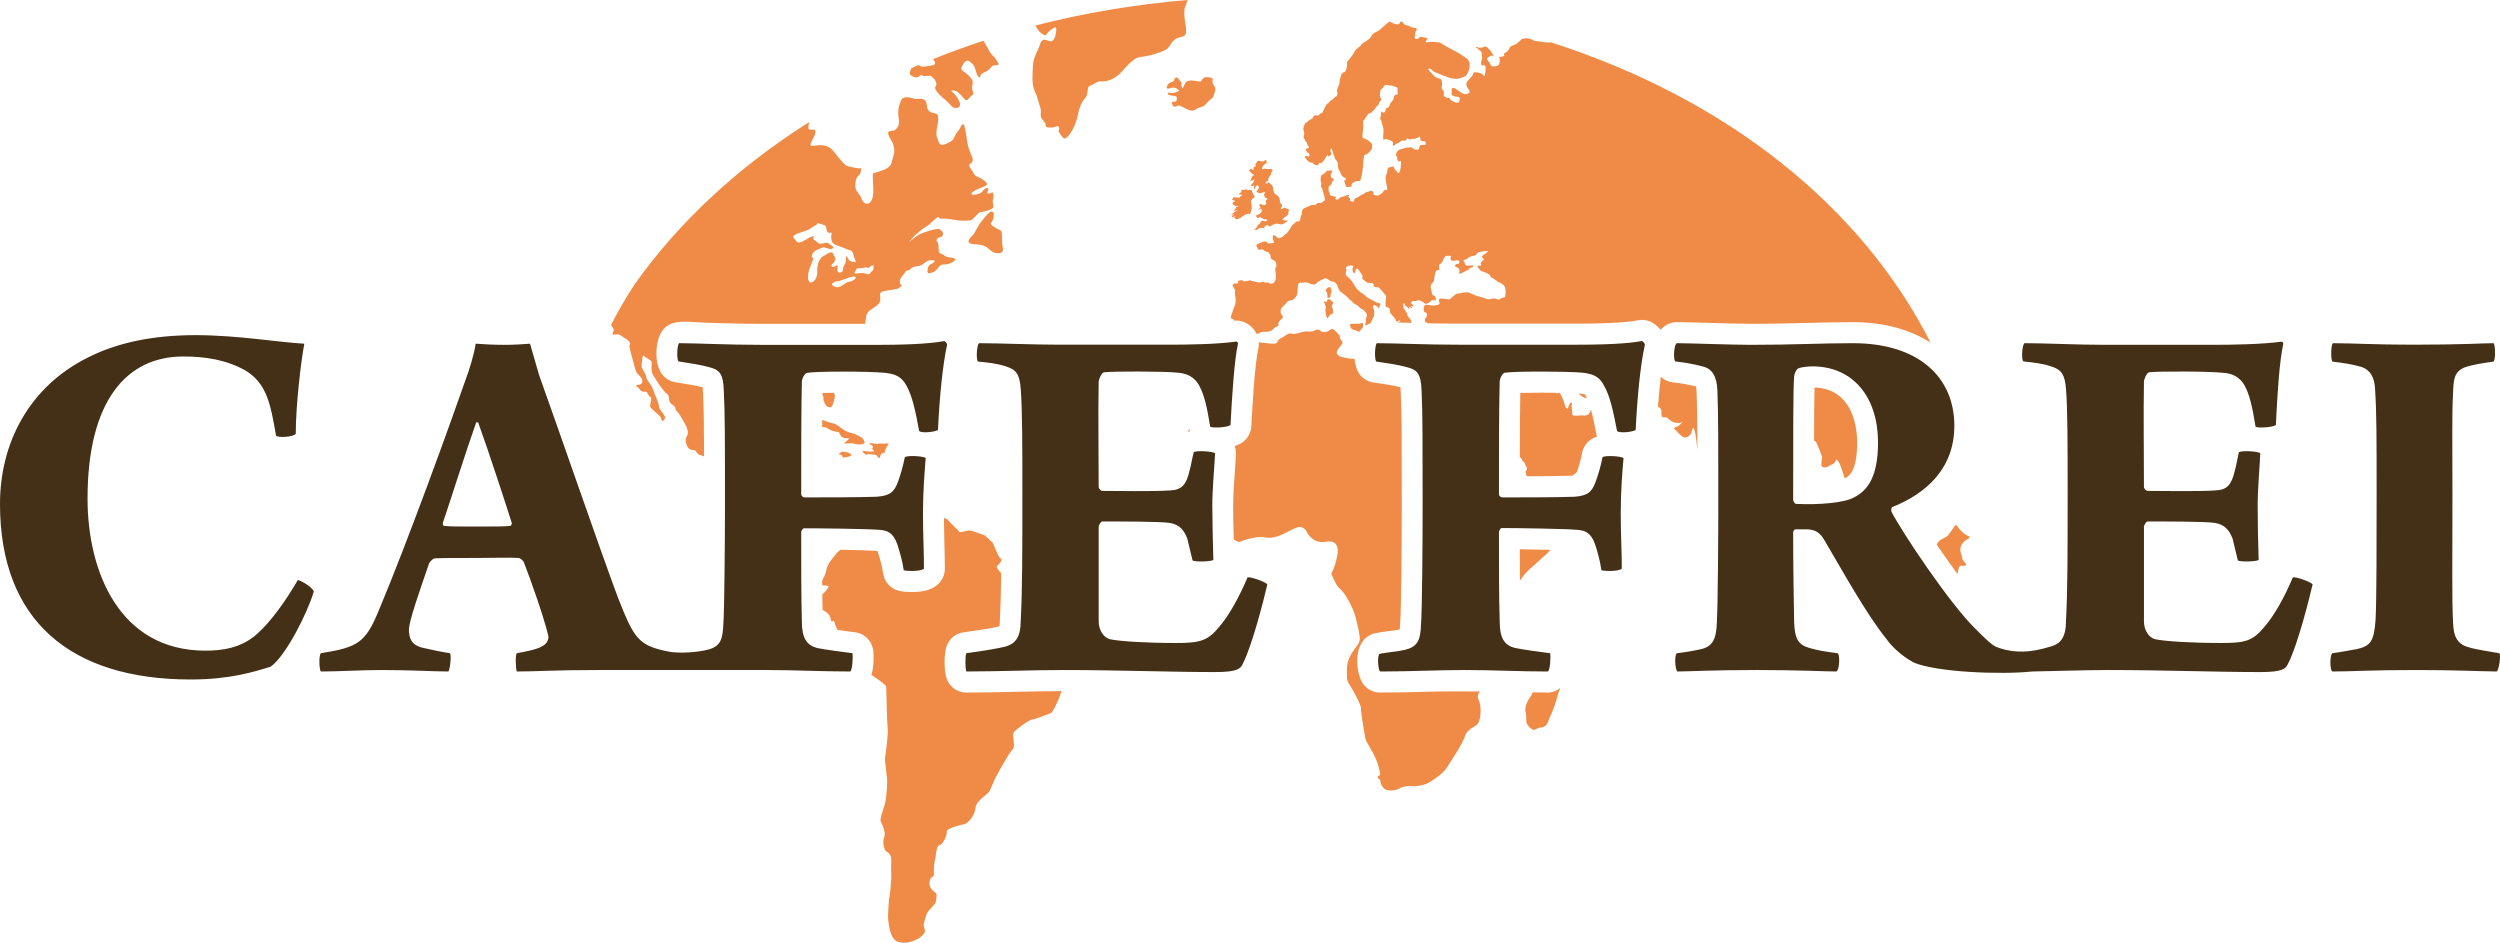
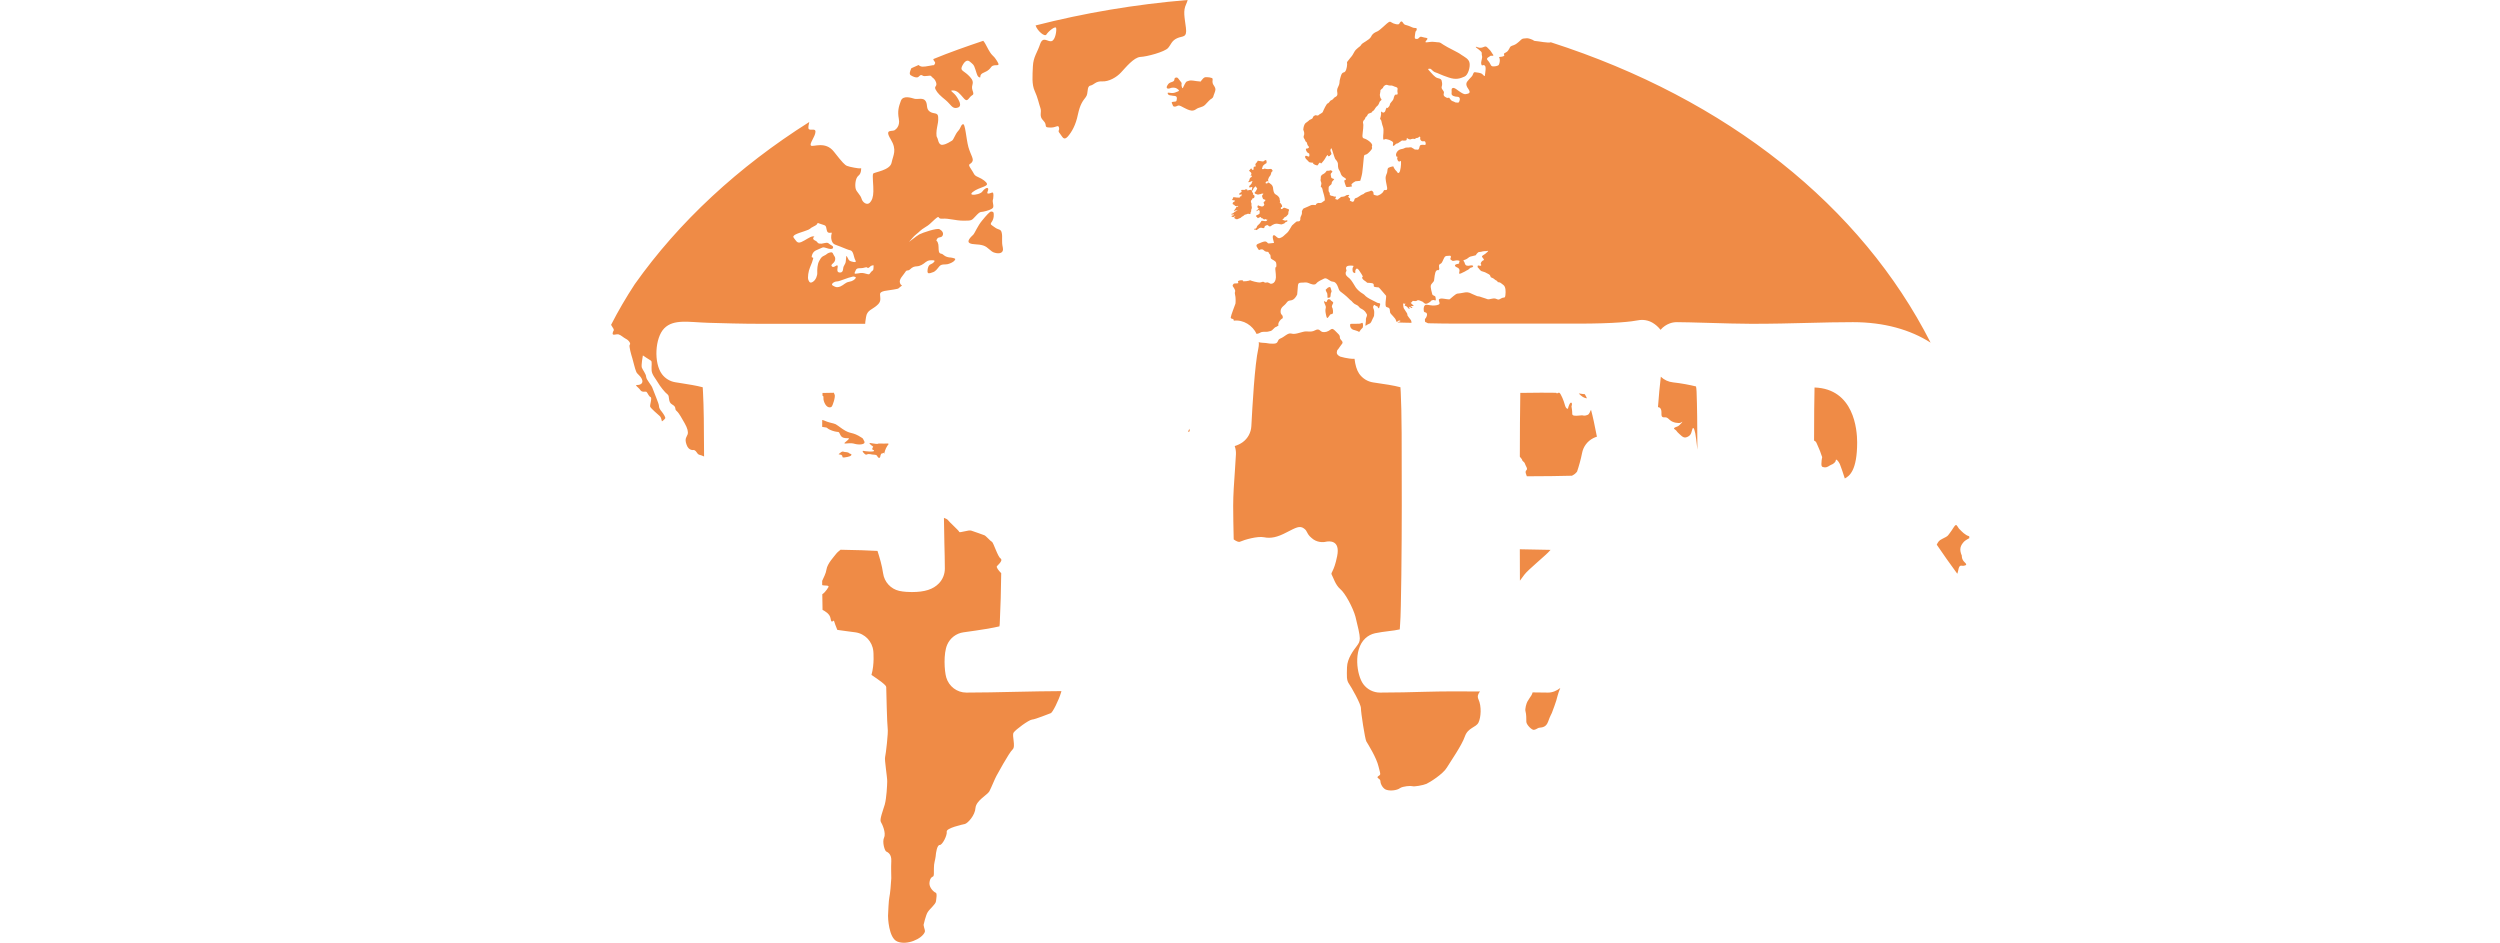
<svg xmlns="http://www.w3.org/2000/svg" version="1.1" x="0px" y="0px" width="841.89px" height="317.48px" viewBox="0 0 841.89 317.48" enable-background="new 0 0 841.89 317.48" xml:space="preserve">
  <g>
-     <path fill="#EF8B46" d="M421.154,57.973c-0.139-0.023-0.326-0.36-0.49-0.438c-0.133-0.086,0.193-0.307,0.193-0.307   s0.297-0.448,0.463-0.525c0.139-0.028,0.303,0.525,0.578,0.553c0.273,0.081,0.273-0.553,0.273-0.86c0-0.276,0.219-0.276,0.574-0.33   c0.414-0.088-0.051-0.308,0-0.674c0.117-0.437,0.273-0.437,0.527-0.768c0.246-0.308,0.246-0.587,0.438-0.502   c0.135,0.108,0.305,0.084,0.602,0.108c0.248,0.056,0.357,0.086,0.854,0.141c0.441,0.081,0.604-0.362,0.93-0.444   c0.412-0.083,0.412,0.195,0.439,0.697c0.031,0.492-0.303,0.415-0.518,0.578c-0.271,0.254-0.686,0.532-0.77,0.775   c-0.139,0.308-0.139,0.611-0.273,0.803c-0.029,0.172,0.357,0.278,0.633,0.117c0.215-0.194,0.41-0.117,0.764,0   c0.41,0.105,0.824,0.055,1.316,0c0.469-0.033,0.469-0.033,0.801,0.439c0.275,0.389-0.197,0.36-0.357,0.724   c-0.139,0.331-0.086,0.776-0.467,1.217c-0.41,0.361-0.496,0.916-0.631,1.224c-0.113,0.387,0.162,0.279,0.162,0.502   c0,0.213-0.275,0-0.49,0c-0.17,0-0.357,0.333-0.473,0.44c-0.188,0.17-0.078,0.276,0.334,0.357c0.414,0.03,0.215-0.357,0.467-0.357   c0.221,0,0.771,0.416,1.098,0.694c0.357,0.306,0.572,0.917,0.572,1.083c0,0.276,0.137,1.965,0.908,2.275   c0.715,0.327,1.316,1.108,1.316,1.469c0,0.277,0,0.471,0.141,0.717c0.105,0.254-0.141,0.417-0.141,0.417s0.385,0.39,0.66,0.809   c0.219,0.414,0.25,0.856,0,0.856c-0.328,0-0.328,0.446-0.164,0.639c0.164,0.029,0.414,0,0.551-0.192   c0.135-0.115,0.355-0.31,0.654-0.227c0.328,0.111,0.689,0.227,1.238,0.448c0.523,0.303,0,0.494,0,1.135   c0,0.692-0.109,0.668-0.359,0.917c-0.189,0.278-0.354,0.468-0.762,0.607c-0.416,0.137-0.252,0.445-0.748,0.721   c-0.41,0.195,0,0.195,0.549,0.443c0.549,0.2,0.824-0.278,0.961,0c0.113,0.277,0,0.36-0.518,0.555   c-0.467,0.199-0.109,0.308-0.66,0.502c-0.523,0.167-0.658,0.274-0.824,0.274c-0.135-0.056-0.355-0.056-1.092-0.191   c-0.773-0.141-0.637,0-0.965,0c-0.334,0-0.609,0.278-0.938,0.362c-0.381,0.194-0.381,0.36-0.824,0.501   c-0.434,0-0.572-0.307-0.707-0.419c-0.141-0.115-1.047,0.112-1.129,0.554c-0.029,0.442-0.305,0.526-0.742,0.391   c-0.465-0.194-0.936-0.11-1.457,0.358c-0.303,0.25-0.326,0.25-0.357,0.25c-0.051,0.113-0.275,0.137-0.549-0.057   c-0.244-0.221-0.023-0.085-0.158,0c-0.086,0.057-0.197,0.057-0.221,0c-0.084-0.193,0.221-0.47,0.379-0.31   c0.117,0.065,0.443-0.353,0.498-0.52c0.029-0.195,0-0.227,0.219-0.503c0.248-0.279,0.359-0.33,0.635-0.608   c0.299-0.223,0.273-0.359,0.273-0.359l0.189-0.226c0.301-0.194,0,0,0.109-0.194c0.113-0.3,0.275-0.3,0.602-0.248   c0.359,0,0.662,0.165,1.076,0.088c0.434-0.088,0.848-1.25,0.572-0.644c-0.354,0.556-0.385-0.112-0.824,0   c-0.35,0.059-0.35,0.195-0.602,0c-0.223-0.275-0.328-0.275-0.328-0.275s-0.521,0-0.496-0.309c0.082-0.276-0.273-0.053-0.602,0   c-0.357,0.117-0.416,0.418-0.605,0.117c-0.273-0.362-0.189-0.254-0.443-0.45c-0.156-0.133-0.156-0.133,0.084-0.36   c0.359-0.192,0.498-0.192,0.795-0.384c0.357-0.17,0.414-0.276,0.662-0.472c0.385-0.165,0.223-0.359,0.301-0.667   c0.113-0.277-0.078-0.362-0.109-0.609c-0.082-0.419-0.654,0.169-0.93,0.247c-0.252,0.031,0-0.218,0.49-0.666   c0.471-0.36,0.195-0.22,0-0.36c-0.215-0.137-0.215-0.555-0.215-0.555l0.215-0.439c0,0,0.332,0.278,0.662,0.278   c0.297,0.161,0.572,0.161,0.709,0.161c0.139,0,0.471-0.023,0.664-0.439c0.188-0.362,0-0.277-0.115-0.67   c-0.188-0.277,0.139-0.469,0.414-0.746c0.305-0.335,0.111-0.449-0.08-0.449c-0.195,0-0.549-0.245-0.549-0.245   s-0.271-0.471-0.334-0.831c-0.053-0.306,0.139-0.586,0.361-0.778c0.188-0.165-0.111-0.246-0.361-0.165   c-0.299,0-0.436,0.195-0.822,0.195c-0.354,0-0.49,0.246-0.764,0.082c-0.252-0.136-0.578-0.082-0.854-0.358   c-0.246-0.363,0.082-0.394,0.275-0.669c0.191-0.357,0.379-0.723,0.496-0.888c0.082-0.14-0.17-0.225-0.363-0.663   c-0.189-0.365-0.326,0-0.326,0s-0.58,0.359-0.738,1.054c0,0.219-0.305,0.387-0.361,0c0-0.226,0.164-0.778,0.164-0.947   c0.057-0.275-0.848,0.362-1.07,0l0.055-0.412c0.389-0.25,0.549-0.612,0.717-0.72c0.053-0.202,0.355-0.947,0.355-0.947   s-0.057,0.03-0.164,0.03c-0.168,0.109-0.635,0.279-1.016,0.387c-0.604,0.051,0.053-0.387,0.082-0.579   c0.08-0.254,0.139-0.641,0.217-0.723c0.082-0.194,0.357-0.388,0.578-0.471c0.139-0.055,0.027-0.446,0.027-0.446l-0.467-0.056   C421.705,58.612,421.32,58.112,421.154,57.973z M663.211,181.206c-0.059-0.172-0.059-0.363-0.059-0.609   c-1.395-0.365-2.549-1.665-3.127-2.249c-0.604-0.419-0.99-1.749-1.426-1.524c-0.523,0.275-1.074,1.524-1.838,2.469   c-0.771,0.939-0.41,1.11-2.775,2.221c-1.008,0.427-1.432,1.176-1.771,1.916c2.178,3.207,4.533,6.556,6.91,9.787   c0.125-0.331,0.238-0.694,0.32-1.138c0.361-2.055,0.965-1.526,1.648-1.526c0.664-0.142,1.646-0.164,0.527-1.192   c-1.1-1-0.961-2.222-0.961-2.222c-0.992-2.298-0.414-3.437,0.709-4.715C661.918,181.896,662.688,181.513,663.211,181.206z    M448.605,101.487c-0.602-0.301-0.486-0.613-0.76-0.66c-1.102-0.45-0.854,1.156-1.354,0.88c-0.492-0.22-0.684-0.603-0.572,0.058   c0.164,0.666,0.686,1.366,0.549,1.833c-0.109,0.449-0.195,0.916-0.057,1.748c0.193,0.856,0.332,2.389,0.936,1.435   c0.633-0.879,0.633-0.963,0.982-0.983c0.443-0.086,0.666-0.086,0.551-1.283c-0.107-1.3-0.551-0.78-0.297-1.661   C448.881,102.042,449.27,101.983,448.605,101.487z M415.746,71.37c-0.156,0.143-0.297,0.333-0.52,0.45   c-0.188,0.053-0.461,0.159-0.602,0.242c-0.135,0.087,0.076,0.195,0.414,0.195c0.297-0.108,0.297,0,0.486,0   c0.197-0.024,0,0.275-0.463,0.329c-0.361,0.117-0.572,0.174-0.275,0.307c0.275,0.057,0.275,0.311,0.549,0.196   c0.254-0.108,0.936-0.503,0.602-0.14c-0.273,0.365-0.549,0.502-0.215,0.555c0.215,0.03,0.549-0.053,0.381,0   c-0.166,0.03-0.244,0.254-0.053,0.254c0.162,0,0.467,0.165,0.824,0c0.328-0.224,1.012-0.338,1.1-0.555   c0.055-0.167,0.463-0.311,0.736-0.5c0.275-0.171,0.363-0.446,0.797-0.471c0.473-0.084,0.473-0.254,0.852-0.254   c0.412,0.083,0.469,0.117,0.58,0.117c0.164,0,0.191-0.117,0.191-0.501c0-0.226,0.219-0.226,0.219-0.585   c0-0.331-0.082-0.331,0.139-0.695c0.217-0.498-0.113-1.024-0.059-1.271c0.029-0.336,0.059-0.557-0.109-0.81   c-0.189-0.276,0.029-0.916,0.168-0.916c0.135,0,0.352-0.556,0.41-0.632c0.025-0.137,0.328,0.277,0.385,0   c0.107-0.277,0.242-0.359,0.164-0.669c-0.057-0.331-0.221-0.416-0.332-0.442c-0.217,0-0.217-0.194-0.137-0.391   c0.137-0.054,0.031,0-0.191-0.36c-0.244-0.39-0.082-0.39-0.244-0.607c-0.168-0.224,0.08-0.334-0.527-0.277   c-0.572,0.083-0.848,0.166-0.9,0.277c-0.135,0.052,0.053-0.277,0-0.277c-0.135,0-0.607-0.332-0.607-0.332s-0.025,0.275-0.164,0.275   c-0.188,0.057-0.111,0.057-0.521,0.057c-0.355,0-0.793-0.057-0.848,0.137c-0.088,0.223,0.379,0.388,0,0.667   c-0.445,0.195-0.469,0.277-0.604,0.441c-0.168,0.196-0.139,0.279,0.135,0.391c0.193,0.111,0.689-0.391,0.629,0   c-0.023,0.39-0.137,0.554-0.248,0.554c-0.053,0-0.381,0-0.357,0.145c0,0.244,0.055,0.276-0.273,0.276c-0.299,0-0.52,0-0.848-0.032   c-0.41-0.084-0.609-0.084-0.744-0.084c-0.191,0-0.414-0.16-0.438,0.253c0,0.277-0.525,0.555-0.188,0.692   c0.297,0.163,0.76-0.061,0.76,0.163c0,0.362-0.135,0.416-0.273,0.416c-0.076,0-0.275,0.194-0.352,0.308   c-0.111,0.163-0.135,0.442,0.053,0.556c0.162,0.085,0.363,0.085,0.496,0.246c0.076,0.224,0.164,0.307,0.352,0.307   c0.197,0,0.391,0.056,0.549,0c0.141-0.083,0.359-0.083,0.359,0.056c0,0.109-0.191,0.192-0.275,0.192s-0.299-0.083-0.357,0   c-0.078,0.195,0,0.277-0.189,0.501c-0.162,0.192-0.361,0.362-0.496,0.722c-0.215,0.197-0.275,0.278-0.074,0.278   c0.209-0.081,0.379-0.278,0.682-0.278c0.246,0,0.436,0.08,0.52,0.08c0.137,0-0.52,0.086-0.631,0.198   C416.074,71.234,415.938,71.263,415.746,71.37z M415.174,107.42c0.174,0,0.256,0.194,0.332,0.567   c3.219-0.386,6.305,1.582,7.678,4.489c0.047-0.022,0.09-0.048,0.143-0.063c1.07-0.167,0.986-0.604,2.006-0.664   c1.152-0.059,1.314,0.061,1.922-0.13c0.551-0.147,0.824-0.035,1.533-0.808c0.719-0.786,0.99-0.727,0.99-0.727   c1.098-0.77,0.688-0.107,0.688-0.77c0-0.508,0.244-1.027,0.824-1.665c0.572-0.593,0.768-0.192,0.686-0.998   c-0.053-0.751-0.824-0.579-0.715-2.006c0.135-1.351,1.264-1.626,1.971-2.663c0.771-1.109,1.352-0.556,2.258-1.109   c0.902-0.603,1.346-1.712,1.346-1.712c0.105-0.698,0.105-1.667,0.244-2.92c0.084-1.241,0.768-1.023,1.76-1.072   c0.984-0.122,1.234-0.062,1.865,0.157c0.551,0.229,2.002,0.915,2.582,0.119c0.578-0.745,1.781-1.196,2.689-1.662   c0.932-0.365,1.754,1.047,2.906,1.07c1.268,0.038,1.848,2.222,1.848,2.222c0.273,1.023,0.76,1.145,1.941,2.086   c1.24,0.963,2.092,2.024,2.311,2.072c0.273,0.147,0.326,0.473,1.174,1.11c0.885,0.508,1.076,0.421,1.543,1.062   c0.463,0.581,0.715,0.444,1.48,1.022c0.686,0.557,0.662,0.728,1.043,1.282c0.391,0.491-0.219,1.193-0.244,1.709   c-0.055,0.424,0.107,0.314-0.113,1.561c-0.055,0.37-0.041,0.589-0.008,0.743c0.49-0.326,0.982-0.638,1.527-0.832   c0.006,0,0.012-0.012,0.02-0.023c0.359-0.339,0.441-0.615,0.854-1.531c0.385-0.854,0.385-0.604,0.465-1.024   c0-0.411,0.195-1.433-0.111-2.184c-0.354-0.673-0.193-0.998,0.031-1.312c0.244-0.276,0.244-0.074,0.713,0.204   c0.438,0.275,0.549,0,0.549,0.275c0.025,0.278,0.467,0.555,0.467,0.555s0.188-0.444,0.381-1.229   c0.193-0.751-0.602-0.361-1.258-0.832c-0.664-0.408-2.09-0.963-3.021-1.625c-0.936-0.593-0.715-0.785-1.568-1.282   c-0.848-0.468-1.893-1.411-2.357-2.107c-0.467-0.726-1.35-2.329-1.975-2.907c-0.609-0.556-1.352-0.975-1.404-1.665   c-0.053-0.723,0.141-0.557,0.244-0.999c0.137-0.473-0.273-0.386-0.104-1.089c0.133-0.662,1.064-0.721,1.973-0.662   c0.875,0.108,0.523,0.108,0.412,0.362c-0.109,0.3-0.273,0.359-0.221,1.192c0.082,0.942,0.473,0.773,0.771,0.942   c0.328,0.134-0.023-0.615,0.303-1.171c0.357-0.604,0.711-0.276,1.066,0.17c0.332,0.422,1.49,2.243,1.32,2.243   c-0.168,0-0.357,0.277-0.082,0.699c0.305,0.496,1.264,0.939,1.426,1.216c0.137,0.22,0.336,0.062,1.539,0.22   c1.236,0.119,0.602,0.998,0.906,1.191c0.137,0.194,1.51,0.257,1.51,0.257c0.326,0.105,2.279,2.604,2.498,2.771   c0.221,0.17-0.219,2.112-0.141,3.029c0.086,0.88,0.141,0.745,0.854,0.998c0.689,0.159,0.58,1.026,0.689,1.688   c0.164,0.556,1.812,1.796,2.006,2.712c0.217,1.007,0.572-0.13,1.18-0.047c0.574,0.162,0.213,0.326-0.334,0.473   c-0.201,0.072-0.295,0.13-0.389,0.203c0.955,0.021,1.846,0.037,2.877,0.074c0.572,0.012,1.264,0.024,1.863,0.035   c-0.027-0.301-0.016-0.564-0.174-0.868c-0.252-0.386-1.35-1.642-1.234-1.858c0.053-0.084,0.076-0.274-0.551-1.17   c-0.609-0.965-0.77-0.965-0.824-1.999c-0.137-1.109,0.137-0.386,0.604-0.556c0.328-0.158-0.029,0.279-0.113,0.505   c-0.055,0.278,0.633,0.255,0.961,0.727c0.332,0.495,0.387,0.495,0.746,0.358c0.33-0.082-0.197-0.142-0.307-0.395   c-0.107-0.192,0.168-0.16,0.443,0c0.326,0.142,0.467,0.395,0.686,0.188c0.217-0.238-0.359-0.349-0.492-0.49   c-0.141-0.134,0.217-0.134,0.654-0.11c0.439,0.087,0.357-0.023,0.191-0.228c-0.137-0.194-0.846-0.714-0.846-0.833   c-0.031-0.112,0.104,0.059,0.434-0.348c0.275-0.449,0.221-0.316,0.77-0.254c0.527,0.046,0.604,0.046,0.961-0.195   c0.443-0.312,1.129,0.195,1.562,0.301c0.273,0,0.746,0.615,1.098,0.773c0.334,0.084,0.609,0.061,1.375-0.39   c0.746-0.384,0.441-0.637,1.045-0.767c0.578-0.23,0.738,0.082,1.014,0.082c0.303,0,0.168-0.697,0.061-1.191   c-0.137-0.51-0.885-0.339-1.074-0.895c-0.109-0.495-0.658-2.325-0.494-2.94c0.135-0.664,1.016-1.183,1.096-1.714   c0.113-0.473,0.195-2.726,0.746-3.242c0.549-0.594,0.658,0.084,0.898-0.386c0.252-0.4,0.064-0.087,0.031-0.98   c-0.082-0.856,0.193-0.807,0.658-1.108c0.469-0.305,0.744-1.379,1.129-1.993c0.383-0.721,0.906-0.525,1.645-0.611   c0.742-0.109,0.602,0.415,0.443,0.832c-0.199,0.394,0,0.417,0.52,0.808c0.516,0.279,0.988-0.165,1.973-0.083   c1.047,0.193,0.303,0.362,0.414,0.832c0.113,0.435-0.656,0.279-1.1,0.518c-0.496,0.253-0.381,0.592,0.031,0.831   c0.467,0.312,0.822,0.253,1.098,0.81c0.244,0.579-0.111,1.049-0.029,1.412c0.082,0.312,0.877-0.134,1.895-0.64   c0.965-0.626,1.043-0.437,1.592-1.026c0.607-0.58,0.744-0.131,1.098-0.556c0.357-0.361-0.057-0.578-0.822-0.468   c-0.742,0.106-0.492,0.167-1.178,0.059c-0.719-0.169-0.662-0.939-0.854-1.217c-0.191-0.276-0.467-0.555-0.168-0.637   c0.359-0.112,0.992-0.31,1.51-0.782c0.473-0.414,0.824-0.469,1.982-0.718c1.152-0.308,0.244-0.084,0.963-0.752   c0.625-0.661,0.484-0.385,1.34-0.555c0.877-0.249,1.344-0.219,1.977-0.249c0.631-0.222,0.465,0,0.137,0.333   c-0.359,0.394-0.984,0.831-1.512,1.139c-0.492,0.388-0.326,0.388,0.193,1.082c0.525,0.777-0.105,0.253-0.686,1.139   c-0.549,0.879,0.166,0.745-0.08,1.158c-0.275,0.338-1.16-0.219-1.129,0.106c0,0.337-0.24,0.361,0.088,0.614   c0.355,0.278,0.709,1.136,1.395,1.256c0.662,0.156,1.158,0.35,2.174,0.943c0.98,0.556,0.297,0.998,1.068,1.19   c0.822,0.279,0.959,0.745,1.592,0.989c0.604,0.276,0.084,0.554,0.717,0.554c0.627,0,0.824,0.398,1.588,0.916   c0.824,0.591,0.824,2.197,0.684,3.45c-0.158,1.24-0.463,0.472-1.479,1.109c-1.043,0.663-1.068,0.243-1.891,0.025   c-0.885-0.231-1.982,0.384-2.609,0.218c-0.578-0.243-0.883-0.277-2.004-0.667c-1.078-0.443-1.234-0.214-1.678-0.443   c-0.357-0.171-1.07-0.494-1.592-0.689c-0.469-0.19-1.016-0.664-2.305-0.503c-1.293,0.229-2.088,0.394-2.662,0.419   c-0.549,0.084-2.225,1.641-2.525,1.884c-0.357,0.166-2.059-0.243-2.666-0.243c-0.574-0.034-1.016,0.243-1.016,0.409   c-0.025,0.254,0.115,0.495,0.25,1.051c0.139,0.557-0.631,0.782-1.508,0.869c-0.885,0.168-2.334-0.253-3.023-0.23   c-0.744,0.085-0.936,1.229-0.768,2.024c0.023,0.787,0.822,0.279,1.043,1.001c0.215,0.665-0.469,1.643-0.494,1.607   c0-0.05-0.25,0.082-0.168,0.589c0.053,0.556-0.082,0.521,0.441,0.724c0.225,0.121,0.42,0.203,0.588,0.288   c3.24,0.075,6.643,0.125,10.227,0.125h40.135c12.789,0,18.273-0.702,20.406-1.125c1.662-0.324,3.404-0.024,4.881,0.846   c0.998,0.592,1.92,1.397,2.664,2.361c0.941-1.096,2.01-1.724,2.912-2.082c0.82-0.341,1.695-0.497,2.578-0.497   c1.943,0,5.83,0.106,10.158,0.229c5.27,0.156,11.229,0.326,14.99,0.326c7.203,0,13.344-0.158,19.098-0.304   c5.168-0.132,10.033-0.251,15.051-0.251c10.504,0,19.32,2.533,26.156,6.9C626.855,69.55,581.834,33.381,522.24,14.231   c-0.631,0.385-4.473-0.412-5.078-0.412c-0.746,0-0.549-0.278-1.623-0.638c-0.984-0.339-1.123-0.339-2.166-0.231   c-1.074,0.035-1.15,0.557-1.975,1.194c-0.906,0.785-1.32,0.978-2.199,1.256c-0.822,0.278-0.629,0.604-1.262,1.519   c-0.58,0.869-1.293,0.809-1.457,1.195c-0.162,0.338,0.686,0.663-0.713,0.974c-1.371,0.172-0.906,0-0.744,0.691   c0.166,0.745-0.076,1.555-0.246,1.973c-0.191,0.521-1.646,0.69-2.225,0.58c-0.488-0.143-0.465-0.444-0.961-1.253   c-0.521-0.833-0.877-0.881-0.824-1.3c0.137-0.414,0.412-0.414,0.883-0.774c0.414-0.421,0.574-0.145,1.07-0.228   c0.496-0.157,0.027-0.279-0.445-1.16c-0.514-0.833-0.486-0.614-1.311-1.53c-0.801-0.88-1.098-0.158-2.143-0.024   c-1.074,0.143-1.539-0.407-1.783-0.301c-0.277,0.167,0.633,0.579,1.453,1.352c0.824,0.675,0.33,0.894,0.572,1.664   c0.275,0.783-0.49,1.977-0.217,2.855c0.273,0.87,0.41,0,1.096,0.399c0.664,0.3,0.197,2.52,0.115,3.295   c-0.053,0.721-0.525-0.11-1.045-0.498c-0.521-0.277-1.406-0.423-2.229-0.506c-0.791-0.107-0.516,0.833-1.311,1.593   c-0.799,0.857-0.771,0.791-1.375,1.549c-0.578,0.83-0.273,1.607,0.551,2.771c0.74,1.228-0.275,1.304-1.074,1.472   c-0.791,0.194-2.551-1.248-3.264-1.749c-0.738-0.438-0.959-0.438-1.318-0.19c-0.305,0.331-0.057,0.969-0.168,1.695   c-0.105,0.829,1.129,1.106,2.004,1.13c0.939,0.058,0.879,0.949,0.58,1.612c-0.305,0.609-0.465,0.277-0.877,0.329   c-0.473,0.086-0.686-0.299-1.375-0.466c-0.658-0.226-1.074-1.199-1.18-1.199c-0.191,0-0.441,0.396-1.373-0.276   c-0.936-0.691-0.055-1.218-0.465-1.856c-0.414-0.638-0.824-0.969-0.631-1.576c0.217-0.609,0.16-1.165,0.023-1.75   c-0.055-0.638-0.328-0.869-1.373-1.111c-1.041-0.252-2.031-1.663-2.883-2.532c-0.797-0.793,0.111-0.604,0.441-0.604   c0.244,0,0.793,0.939,1.699,1.219c0.963,0.277,1.762,0.834,4.369,1.689c2.607,0.922,4.004,0.312,5.324-0.244   c1.289-0.466,2.031-3.243,1.783-4.603c-0.219-1.412-1.729-2.051-2.775-2.773c-1.014-0.835-4.527-2.365-6.037-3.387   c-1.514-1.16-1.564-0.669-2.77-0.921c-1.236-0.132-1.484-0.047-2.639,0.087c-1.182,0.165-0.438-0.39-0.023-1.003   c0.352-0.603-0.824-0.432-1.783-0.793c-0.939-0.366-0.939,0.746-1.785,0.687c-0.822-0.048-0.688-0.279-0.525-1.714   c0.166-1.471,0.328-0.508,0.525-1.423c0.189-0.856-0.637-0.361-1.432-0.744c-0.824-0.415-1.865-0.727-1.865-0.727   c-0.768-0.193-0.883-0.193-1.371-0.94c-0.547-0.798-0.938-0.047-1.213,0.441c-0.219,0.451-1.92,0.03-2.633-0.488   c-0.684-0.556-1.127,0.189-1.508,0.384c-0.332,0.218-2.279,2.196-3.158,2.627c-0.936,0.422-1.621,0.676-2.17,1.81   c-0.572,1.193-3.047,2.049-3.35,2.774c-0.328,0.688-1.701,1.083-2.439,2.605c-0.748,1.447-0.963,1.36-1.76,2.471   c-0.85,1.075-0.496,0.521-0.52,1.471c-0.055,1.076-0.393,2.654-1.154,2.714c-0.77,0.169-0.936,1.169-1.209,2.112   c-0.299,0.97-0.088,1.224-0.363,2.057c-0.297,0.886-0.848,1.27-0.572,2.712c0.221,1.388-0.875,1.307-1.18,1.778   c-0.305,0.556-1.066,0.802-1.066,0.802c-0.115-0.024-0.666,0.972-0.992,0.972c-0.359,0-1.428,2.272-1.615,2.773   c-0.141,0.53-1.16,0.776-1.486,1.193c-0.332,0.362-0.877-0.193-1.32,0.14c-0.492,0.306-0.492,0.329-0.627,0.748   c-0.139,0.498-1.043,0.526-1.318,0.946c-0.254,0.248-0.605,0.469-1.131,0.857c-0.432,0.412-0.686,1.441-0.707,1.914   c-0.137,0.471,0.135,0.39,0.275,1.303c0.076,0.888-0.141,0.804-0.199,1.33c-0.055,0.497,0.412,0.775,0.551,1.329   c0.197,0.615,0.41,0.278,0.523,0.668c0.158,0.39,0.158,0.916,0.631,1.306c0.332,0.36-0.219,0.723-0.744,0.723   c-0.488-0.086,0,1.134,0.441,1.385c0.443,0.355,0.551,0,0.551,0.911c0,0.754-0.633,0.199-1.07,0.113   c-0.387-0.031-0.684,0.473,0.164,1.304c0.906,0.748,0.461,0.917,1.646,1.001c1.125,0.023,0.111,0.194,0.66,0.441   c0.465,0.308,0.436,0.308,1.037,0.466c0.578,0.172,0.414-0.384,0.912-0.796c0.521-0.42,0.357,0.638,0.906-0.111   c0.578-0.693,0.713-0.752,1.426-2.056c0.82-1.166,0.273,0,0.852-0.082c0.635-0.167,0.162-0.167,0.711-0.528   c0.549-0.384-0.35-1.051-0.139-1.694c0.221-0.556,0.307-0.799,0.637,0.363c0.326,1.225,0.936,2.75,0.936,2.75   s0.764,0.803,0.9,1.411c0.135,0.668-0.137,1.471,0.473,2.412c0.625,0.891,0.352,1.748,1.668,2.44c1.35,0.693,0,1.003,0,1.003   s0.193,1.021,0.467,1.607c0.252,0.667,0.082,0.667,1.375,0.524c1.291-0.193,0.684-0.109,0.607-0.638   c-0.139-0.443,1.34-1.219,1.34-1.219l1.621-0.168c0,0,0.523-1.689,0.66-2.66c0.139-0.831,0.326-3.165,0.52-5.022   c0.191-1.855,0.389-0.359,1.9-2.024c1.561-1.609,0.572-1.336,0.9-2.082c0.332-0.802-1.725-2.242-2.686-2.467   c-0.91-0.192-0.473-1.33-0.309-3.408c0.193-2.138-0.164-1.42-0.051-2.138c0.051-0.669,0.52-0.553,0.74-1.277   c0.189-0.781,0.465-0.279,0.715-0.996c0.275-0.723,0.602-0.529,1.344-0.892c0.715-0.387,0.029-0.387,0.441-0.524   c0.465-0.105,0.549-0.501,0.963-1.081c0.432-0.666,0.738-0.555,1.064-1.245c0.414-0.757,0.109-0.693,0.742-1.226   c0.549-0.44-0.162-0.636-0.162-0.974c0-0.276-0.357-0.608-0.082-1.576c0.275-1.058-0.225-0.665,0.518-1.335   c0.855-0.58,0.113-0.438,0.961-1.131c0.822-0.584,0.992,0,1.871-0.031c0.93-0.084,1.012,0.275,2.006,0.523   c0.93,0.309,0.297,0.893,0.492,1.727c0.137,0.855,0,0.802-0.492,0.802c-0.469-0.083-0.666,0.61-0.855,1.418   c-0.244,0.803-1.15,1.269-1.236,1.964c-0.107,0.747-0.633,0.775-0.604,1.053c0,0.31-0.381-0.306-0.604,0.174   c-0.328,0.631-0.219,1.105-0.713,1.383c-0.551,0.279-0.572-0.114-0.908-0.251c-0.326-0.056,0.082,0.64-0.273,1.75   c-0.387,1.077-0.023,0.608,0.219,1.277c0.219,0.692,0.137,0.938,0.578,2.132c0.414,1.194-0.053,2.884,0.057,3.829   c0.107,0.974,0.328,0.054,1.18,0.303c0.879,0.222,0.93,0.193,1.701,0.641c0.793,0.497,0.383,0.775,0.383,1.413   c0.059,0.637,1.1-0.526,1.1-0.526c0.41-0.058,0.795-0.225,1.51-0.779c0.684-0.555,0.496-0.219,1.209-0.278   c0.709-0.106,0.223,0.06,0.656-0.106c0.414-0.225-0.023-0.419,0.25-0.666c0.275-0.166,0.164,0.162,0.766,0.303   c0.527,0.193,0.527-0.056,1.129-0.141c0.602-0.108,0.656,0.279,1.014-0.108c0.326-0.331,0.74,0,1.098-0.47   c0.389-0.417,0.58,0.162,0.498,0.356c-0.055,0.278-0.109,0.171,0.082,0.584c0.221,0.449,0.771,0.587,1.121,0.449   c0.357-0.03,0.551,0.077,0.633,0.799c0.053,0.748-0.633,0.334-1.258,0.417c-0.688,0.055-0.719,0.192-0.939,1.11   c-0.271,0.828-0.686,0.446-1.15,0.47c-0.467,0.053-0.549-0.16-0.549-0.16l-0.578-0.343c-0.604-0.49-1.018-0.077-1.812-0.16   c-0.797-0.054-0.875,0.438-2.059,0.556c-1.15,0.246-1.836,1.471-1.619,2.185c0.273,0.78,0.549,0.117,0.492,0.367   c-0.023,0.189-0.299,0.466-0.023,1.052c0.217,0.608,0.572,0.64,0.848,0.473c0.252-0.227,0.303-0.249,0.326,0.36   c0.064,0.501-0.133,3.136-0.684,3.492c-0.549,0.306-0.354-0.056-0.766-0.443c-0.355-0.329-0.631-0.667-0.936-1.192   c-0.223-0.664-0.137-0.556-1.18-0.307c-1.039,0.307-0.932,0.583-1.039,1.387c-0.062,0.778-0.25,0.778-0.496,1.664   c-0.303,0.916,0.246,2.719,0.41,3.829c0.164,1.111-0.41,0.888-0.824,0.888c-0.408,0-0.305,0.614-0.877,1.027   c-0.549,0.555-1.484,0.857-1.484,0.857c-0.604,0-0.301-0.056-1.043-0.221c-0.713-0.162,0-0.557-0.604-1.193   c-0.637-0.581-0.637-0.029-1.84,0.168c-1.182,0.276-1.014,0.749-1.592,0.832c-0.551,0.111-1.457,1.054-2.223,1.223   c-0.684,0.19-0.408,0.632-0.684,0.994c-0.361,0.501-0.525,0.254-1.127,0c-0.551-0.191-0.088-0.191-0.141-0.693   c-0.105-0.47-0.189-0.023-0.52-0.578c-0.334-0.531,0.057-0.28,0.191-0.587c0.082-0.276-0.387-0.221-0.738-0.136   c-0.359,0.055-0.443,0.278-0.883,0.442c-0.49,0.145-0.49,0.08-0.904,0.145c-0.355,0-0.521,0.33-0.521,0.33   c-0.414,0.224-0.414,0.273-0.637,0.468c-0.188,0.277-0.352,0.17-0.844,0c-0.391-0.107-0.191-0.107-0.057-0.309   c0.057-0.213,0.162-0.354,0.057-0.554c-0.115-0.191-0.252,0.064-0.467,0c-0.252-0.055-0.549-0.244-0.66-0.244   c-0.141,0-0.416,0-0.713-0.224c-0.334-0.166,0-0.641-0.334-0.998c-0.35-0.391-0.193-0.585-0.217-1.384   c0-0.642,0.141-0.558,0.416-0.861c0.326-0.277,0.623-0.421,0.623-0.833c0-0.45,0.254-0.639,0.633-1.056   c0.467-0.417-0.053-0.332-0.518-0.579c-0.412-0.197-0.254-0.393-0.412-0.971c-0.191-0.615,0.191-0.809,0.434-1.11   c0.275-0.415-0.137-0.276-0.275-0.554c-0.158-0.223-0.484,0.139-1.15,0.109c-0.631-0.109-0.328,0.107-0.877,0.607   c-0.549,0.61-1.066,0.5-1.402,1.111c-0.297,0.609,0,0.553-0.137,0.915c-0.076,0.361-0.137,0.587,0.137,1.196   c0.195,0.552,0,0.66-0.023,1.107c-0.113,0.469-0.219,0.359,0.16,0.641c0.334,0.276,0.334,0.97,0.475,1.381   c0.188,0.475,0.572,1.97,0.625,2.607c0.059,0.585-0.162,0.554-0.492,0.749c-0.408,0.226-0.494,0.53-1.018,0.53   c-0.49,0.078-0.438-0.116-0.963,0.078c-0.549,0.171-0.486,0.639-0.656,0.639c-0.166,0-0.93-0.161-1.455,0   c-0.549,0.224-1.924,0.915-2.385,1.056c-0.498,0.138-0.605,0.888-0.719,0.919c-0.078,0.105,0.086,0.661-0.078,1.107   c-0.084,0.384-0.473,0.888-0.473,1.355c0.062,0.419,0,0.419-0.135,0.81c-0.217,0.3-0.9,0.247-1.041,0.247   c-0.135,0-1.346,1.11-1.346,1.11c-0.521,0.278-1.123,2.108-2.082,2.858c-0.965,0.776-1.1,1.216-2.199,1.607   c-0.988,0.442-1.566-1.224-2.256-0.891c-0.654,0.335,0.334,2.556,0.17,2.556c-0.17,0-1.895,0.249-1.977,0.137   c-0.193-0.137-0.467-0.637-0.988-0.637c-0.469,0-1.514,0.385-2.475,0.833c-0.982,0.471-0.107,1.27,0.328,1.996   c0.199,0.277,0.17-0.171,0.992-0.171c0.578,0.028,0.494,0.225,1.066,0.613c0.609,0.303,0.748,0.166,1.023,0.219   c0.297,0.084,0.273,0.502,0.625,0.834c0.439,0.198,0.135,1.109,0.439,1.447c0.246,0.33,1.484,0.714,1.678,1.351   c0.164,0.606,0.139,1.247,0.023,1.523c-0.105,0.314-0.492-0.833-0.105,2.389c0.381,3.302-1.625,3.349-1.9,3.159   c-0.273-0.134-0.486-0.326-0.82-0.389c-0.273-0.13-0.711,0.279-1.15-0.06c-0.498-0.347-0.574-0.07-1.373,0.06   c-0.85,0.111-3.076-0.555-3.266-0.684c-0.252-0.148-0.252,0.07-0.688,0.129c-0.463,0.148-1.072,0.148-1.539,0.172   c-0.467,0.082-0.193-0.172-0.297-0.278c-0.084-0.059-0.773-0.146-1.352,0.048c-0.52,0.207-0.381,0.398-0.246,0.676   c0.164,0.276-0.463,0.276-1.041,0.276c-0.58,0-0.58,0.192-0.795,0.496c-0.199,0.383,0.053,0.529,0.439,1.134   c0.385,0.674,0.355,0.951,0.355,0.951s-0.246,0.578-0.031,1.304c0.223,0.664,0.197,2.54,0.113,2.93   c-0.113,0.315-1.51,3.964-1.561,4.52C414.35,107.337,414.922,107.337,415.174,107.42z M611.057,130.489   c-0.105,3.834-0.141,9.842-0.158,17.885c0.338,0.135,0.643,0.35,0.84,0.82c0.465,1.168,1.123,2.386,1.586,3.916   c0.475,1.521,0.334,0.028,0.117,1.938c-0.193,2.028-0.057,2.22,0.959,2.333c1.045,0.08,1.48-0.53,2.195-0.834   c0.77-0.248,1.617-0.944,1.617-1.553c0-0.585,0.824,0.14,1.352,1.247c0.381,0.943,1.078,2.966,1.682,4.892   c1.545-0.815,4.16-2.66,4.16-12.159C625.406,144.709,624.354,130.961,611.057,130.489z M511.842,195.544   c0.607-0.811,1.137-1.539,1.477-1.995c1.176-1.638,7.414-6.657,8.617-8.131c0.055-0.047,0.158-0.178,0.223-0.247   c-3.41-0.089-7.15-0.161-10.35-0.201C511.809,188.704,511.818,192.159,511.842,195.544z M459.016,109.534   c-0.055-0.496-0.055-1.086-0.604-0.69c-0.494,0.277-1.182,0.137-2.006,0.194c-0.824,0.083-1.678-0.17-1.73,0.242   c-0.135,0.915,0.443,1.747,1.566,1.913c0.871,0.221,1.07,0.391,1.473,0.593c0.34-0.554,0.738-1.046,1.199-1.473   C458.955,110.025,459.025,109.759,459.016,109.534z M537.662,146.528c-0.639-3.291-1.23-6.15-1.873-8.513   c-0.064,0.133-0.145,0.206-0.209,0.361c-0.412,0.979-0.52,1.327-1.648,1.557c-1.043,0.167-0.465-0.229-2.027,0   c-1.623,0.167-2.471,0.107-2.449-0.616c0.061-0.687-0.244-2.461-0.244-2.461s0.385-0.95-0.053-1.251   c-0.467-0.279-1.1,1.601-1.1,1.877c0,0.316-0.715,0.316-1.098-1.18c-0.352-1.388-1.277-3.559-1.785-4.017c-0.164,0-0.332,0-0.504,0   c-0.188,0.182-0.371,0.326-0.623-0.012c-1.592-0.023-3.266-0.034-5.025-0.034c-2.912,0-5.262,0.022-7.053,0.073   c-0.109,6.051-0.145,13.578-0.156,21.486c0.391,0.467,0.742,0.877,0.787,1.088c0.055,0.521,0.771,0.579,0.961,1.354   c0.244,0.778,1.045,1.581,0.443,2.137c-0.543,0.521-0.041,1.331,0.166,2.014c5.465-0.019,11.645-0.066,15.189-0.188   c0.328-0.189,0.656-0.347,0.979-0.602c0.326-0.274,0.525-0.521,0.742-0.769c0.607-1.767,1.303-4.244,1.688-6.25   c0.41-2.181,1.803-4.029,3.76-5.027c0.395-0.198,0.803-0.367,1.254-0.509C537.734,146.877,537.693,146.712,537.662,146.528z    M534.402,134.145c-0.1-0.192-0.184-0.473-0.285-0.638l-0.428-0.763c-0.104,0.036-1.205-0.145-1.67-0.205   c-0.09-0.012-0.27-0.012-0.365-0.022c0.906,0.938,1.68,1.412,2.277,1.53C534.135,134.086,534.256,134.11,534.402,134.145z    M447.02,99.38c0.078,0.785-0.168,0.997,0.41,0.892c0.574-0.106,0.627-0.106,0.689-1.109c0.023-0.941,0.434-0.557,0.244-1.338   c-0.191-0.832-0.383-1.27-0.578-1.182c-0.438,0.238-0.438,0-0.824,0.434c-0.355,0.471-0.766,0.229-0.355,1.062   C447.02,99.019,446.938,98.547,447.02,99.38z M558.332,137.098c0.516,0.086,0.814,0.208,1.047,0.869   c0.359,0.965-0.299,2.521,0.854,2.571c1.129,0,1.047-0.051,2.09,0.892c1.039,0.976,3.02,1.171,3.623,0.938   c0.551-0.278,0.848-0.639,0.357,0.037c-0.578,0.625-0.988,1.11-1.646,1.302c-0.635,0.216-1.371,0.519-0.58,0.941   c0.717,0.494,0.307,0.494,1.482,1.519c1.156,1.11,1.703,1.471,2.881,0.868c1.215-0.64,1.158-1.7,1.488-2.579   c0.355-1.064,0.93,0.519,1.258,3.376c0.129,1.07,0.275,2.365,0.428,3.612c-0.027-8.426-0.094-14.61-0.283-19.591   c-0.033-0.81-0.109-1.364-0.188-1.714c-2.076-0.52-4.977-1.072-7.746-1.375c-1.545-0.155-2.988-0.831-4.105-1.903   C558.928,129.923,558.605,133.395,558.332,137.098z M341.887,232.979c-5.771,0.132-11.559,0.255-16.484,0.255   c-3.127,0-5.873-2.088-6.752-5.115c-0.625-2.17-0.982-7.992,0.312-10.984c0.98-2.28,3.061-3.86,5.49-4.197   c5.84-0.795,9.906-1.473,12.115-2.008c0.064-0.381,0.146-1.005,0.146-1.988c0.238-4.71,0.375-9.864,0.451-15.919   c-0.938-0.939-1.732-2.002-1.445-2.358c0.438-0.476,1.328-1.271,1.484-1.91c0-0.067,0-0.139,0-0.205   c-0.006-0.172-0.035-0.345-0.217-0.466c-0.963-0.468-2.42-5.383-2.969-5.66c-0.494-0.164-2.088-2.104-2.58-2.191   c0,0-3.404-1.246-4.312-1.523c-0.846-0.385-4.033,0.886-4.119,0.385c-0.105-0.44-3.293-3.242-3.867-4.041   c-0.232-0.25-0.732-0.452-1.264-0.664c0.025,2.973,0.076,5.865,0.148,8.549c0.076,2.99,0.156,5.838,0.156,8.561   c0,1.839-0.713,3.617-1.988,4.945c-1.945,2.025-4.764,2.935-9.133,2.935c-0.918,0-2.701-0.054-4.229-0.391   c-2.859-0.642-5.033-2.998-5.443-5.928c-0.393-2.741-1.152-5.178-1.82-7.326c-0.023-0.077-0.047-0.143-0.072-0.211   c-2.576-0.173-7.502-0.309-12.438-0.394c-0.572,0.456-1.193,0.967-1.504,1.399c-0.604,0.833-2.938,3.22-3.234,5.246   c-0.154,1.254-0.967,2.755-1.451,3.841c0,0.459,0,0.97,0.006,1.419c0.807,0.283,2.234-0.037,2.156,0.566   c0,0-0.906,1.73-2.121,2.519c0.025,1.821,0.057,3.558,0.086,5.271c0.797,0.417,2.469,1.278,2.721,2.942   c0.275,2.025,0.99,0.221,1.152,0.801c0.094,0.449,0.643,1.841,1.098,2.983c0.988,0.137,1.977,0.277,3.059,0.424l3.023,0.398   c3.211,0.446,5.703,3.042,6.045,6.31c0.023,0.229,0.43,4.398-0.627,8.039c2.459,1.631,4.953,3.391,4.973,4.066   c0.029,1.213,0.275,12.527,0.492,13.952c0.252,1.302-0.631,8.754-0.875,9.671c-0.246,0.892,0.77,6.886,0.717,8.235   c-0.029,1.304-0.221,5.5-0.824,7.721c-0.66,2.181-1.783,5.04-1.32,5.847c0.439,0.7,1.811,3.666,1.1,5.245   c-0.74,1.557,0.244,4.607,0.74,4.74c0.463,0.218,1.838,0.857,1.676,3.268c-0.113,2.282,0,4.218,0,5.716   c-0.061,1.532-0.41,5.499-0.635,6.332c-0.248,0.938-0.436,5.654-0.461,6.319c-0.031,0.385,0.186,7.461,3.094,8.654   c3.219,1.39,8.299-0.867,9.258-3.133c0.244-0.59-0.166-1.085-0.387-2.449c0,0,0.74-3.351,1.426-4.354   c0.686-1.07,2.637-2.628,2.744-3.567c0.115-0.869,0.475-2.773-0.107-2.941c-0.631-0.231-2.109-1.614-2.086-3.137   c0.082-1.556,0.715-2.135,1.158-2.277c0.432-0.111,0.35-1.108,0.35-2.88c0-1.729,0.412-2.525,0.578-3.861   c0.107-1.413,0.5-3.933,1.406-3.909c0.848,0.06,2.547-3.267,2.332-4.461c-0.223-1.217,5.24-2.411,6.146-2.604   c0.959-0.28,3.402-2.896,3.537-5.417c0.252-2.521,4.012-4.377,4.668-5.569c0.664-1.254,1.982-4.544,2.395-5.222   c0,0,4.254-7.851,5.43-8.878c1.156-1.021-0.328-4.714,0.359-5.7c0.664-1.002,5.078-4.245,6.178-4.365   c1.15-0.075,5.766-1.991,6.314-2.161c0.521-0.059,2.66-4.184,3.514-7.102c0.031-0.085,0.055-0.23,0.082-0.325   C352.795,232.752,347.363,232.86,341.887,232.979z M308.984,26.048c0.656-0.22,0.879-1.135,1.672-0.613   c0.744,0.554,2.584-0.278,2.941,0.204c0.352,0.627,1.039,0.556,1.615,2.051c0.52,1.554-0.768,1.246-0.137,2.465   c0.633,1.222,1.596,2.107,3.348,3.526c1.764,1.465,2.227,3.023,3.848,2.634c1.59-0.309,1.209-1.693,0-3.581   c-1.154-1.824-2.832-2.273-1.375-2.273c1.486,0,2.361,1.142,3.461,2.41c1.1,1.336,1.398,0.974,2.281-0.137   c0.824-1.025,1.562-0.44,0.848-2.355c-0.656-1.996,1.098-2.329-0.824-4.462c-1.924-2.148-3.379-1.979-2.746-3.474   c0.688-1.494,1.646-2.557,2.641-1.723c0.982,0.867,1.369,0.867,1.941,2.769c0.609,1.874,0.633,2.281,1.35,2.56   c0.633,0.252-0.191-0.686,1.014-1.388c1.268-0.663,1.871-0.663,2.912-2.075c1.016-1.422,3.572,0.438,1.947-2.084   c-1.615-2.521-1.234-0.998-2.828-3.74c-0.932-1.749-1.312-2.529-1.785-3.024c-5.68,1.919-11.311,3.881-16.803,6.149   c0,0.722,0.965,0.999,0.469,1.665c-0.572,0.723,0.473,0.118-1.807,0.616c-2.199,0.418-2.859,0.418-3.627-0.279   c-0.824,0.386-1.619,0.697-2.443,1.087c-0.359,0.793-0.848,1.963-0.223,2.353C307.359,25.77,308.322,26.194,308.984,26.048z    M334.049,74.614c0.824-1.271,0.572-2.688,0.572-2.688s0.117-0.692-0.848-0.692c-0.469,0-1.619,1.299-3.076,3.08   c-1.451,1.719-2.443,4.216-2.938,4.715c-0.904,0.831-2.281,2.241-1.262,2.827c0.988,0.609,2.824,0.248,4.586,0.804   c1.752,0.531,2.441,2.133,3.951,2.469c1.486,0.42,3.104,0.142,2.662-1.8c-0.492-2.026-0.023-3.498-0.352-4.886   c-0.252-1.419-1.1-0.939-2.311-1.855C333.854,75.672,333.193,75.723,334.049,74.614z M206.584,110.704   c-0.139-0.277-0.441-0.727-0.801-1.307c2.395-4.69,5.057-9.232,7.965-13.675c14.883-21.026,34.893-39.552,58.777-54.638   c-0.221,0.916-0.357,1.751-0.275,2.138c0.221,1.074,2.443-0.308,2.361,1.19c-0.082,1.667-2.223,4.077-1.484,4.63   c0.717,0.527,4.834-1.634,7.689,2.028c2.883,3.688,3.734,4.545,4.445,4.797c0.77,0.357,4.117,0.94,4.422,0.834l0.305-0.083   c0,0,0.16,1.771-0.939,2.578c-1.041,0.833-1.182,3.352-0.877,4.41c0.246,1,1.566,1.968,1.955,3.27   c0.324,1.275,1.752,2.275,2.684,1.474c0.883-0.861,1.266-2.023,1.297-3.887c0.076-1.915-0.414-5.38-0.061-5.99   c0.336-0.524,5.711-1.078,6.205-3.714c0.521-2.582,1.924-4.189-0.326-7.904c-2.311-3.775,0.824-2.28,1.531-3.166   c0,0,1.732-1.054,1.234-3.629c-0.486-2.61-0.076-4.055,0.689-6.133c0.768-1.943,3.516-0.969,4.613-0.661   c1.072,0.276,2.938-0.533,3.734,0.803c0.77,1.276,0.025,2.548,1.396,3.52c1.32,0.917,2.693,0.137,2.807,1.778   c0.105,1.632-0.141,2.188-0.355,3.469c-0.254,1.219-0.363,3.02,0,3.464c0.355,0.439,0.355,2.634,1.836,2.467   c1.479-0.191,2.605-1.139,3.156-1.388c0.578-0.277,1.07-2.187,2.09-3.273c0.957-1.025,0.822-1.942,1.588-2.274   c0.82-0.413,1.096,4.8,1.865,7.683c0.824,2.828,1.924,3.999,1.291,4.969c-0.572,1.026-1.756,0.472-0.467,2.326   c1.266,1.804,0.855,2.138,2.469,2.829c1.543,0.67,2.75,1.577,2.969,2.249c0.244,0.662-1.676,1.167-2.969,1.721   c-1.232,0.498-3.018,1.689-2.002,1.938c1.021,0.195,3.02-0.361,3.459-1.111c0.467-0.72,1.619-1.523,1.893-0.938   c0.275,0.557-0.846,1.801,0.139,1.688c1.021-0.054,1.676-1.132,1.646,0.693c-0.023,1.778-0.41,1.193-0.16,2.473   c0.242,1.219,0.242,1.632-0.525,2.051c-0.764,0.443-2.822,0.969-3.402,0.969c-0.496,0-0.988,0.416-2.088,1.611   c-1.176,1.272-1.176,1.333-3.869,1.333c-2.773,0-5.08-0.862-7.113-0.67c-1.998,0.166-0.572-1.495-2.525,0.166   c-1.92,1.719-1.73,1.774-3.314,2.724c-1.627,0.97-1.926,1.547-2.967,2.326c-1.076,0.832-1.703,1.833-2.336,2.442   c-0.604,0.637,2.359-1.856,3.377-2.389c1.041-0.554,5.961-2.218,6.783-1.719c0.846,0.474,1.455,1.248,1.043,2.111   c-0.471,0.938-1.404,0.3-1.865,1.133c-0.551,0.779,0,0.555,0.215,1.225c0.215,0.666,0.246,0.666,0.273,1.58   c0.027,0.888-0.027,2.026,0.766,2.162c0.773,0.109,0.635,0.419,1.709,0.973c1.1,0.438,1.375,0.246,2.164,0.438   c0.771,0.226,1.238,0.226,0.826,0.782c-0.357,0.605-1.457,1.105-2.363,1.349c-0.85,0.228-2.061-0.155-2.824,0.724   c-0.766,0.893-1.266,1.772-2.334,2.049c-0.959,0.363-1.676,0.594-1.676-0.386c0-1.048,0.359-2.112,1.125-2.354   c0.744-0.252,1.926-1.33,0.768-1.33c-1.1,0-1.533-0.086-2.471,0.585c-0.879,0.745-1.891,1.387-2.939,1.436   c-0.959,0.061-1.479,0.19-2.385,1.06c-0.824,0.713-0.988-0.121-1.648,0.989c-0.656,1.062-2.09,2.253-1.73,3.498   c0.33,1.253,1.236,0.592,0.168,1.336c-1.1,0.834-0.168,0.521-2.252,0.94c-2.086,0.413-4.695,0.329-4.613,1.667   c0.057,1.469,0.496,2.386-1.07,3.69c-1.512,1.385-3.32,1.553-3.65,3.928c-0.221,1.644-0.309,1.81-0.285,2.258h-35.186   c-6.465,0-12.516-0.194-17.633-0.337c-6.623-0.207-11.654-1.351-14.84,1.854c-3.152,3.186-3.58,11.698-0.777,15.438   c1.092,1.459,2.699,2.436,4.484,2.724l1.973,0.314c2.549,0.412,5.039,0.785,7.271,1.376c0.043,0.406,0.076,0.963,0.096,1.699   c0.256,4.773,0.34,11.285,0.361,21.617c-0.561-0.29-1.074-0.454-1.604-0.585c-0.885-0.277-0.746-1.194-1.816-1.611   c0,0-1.73,0.417-2.469-1.756c-0.795-2.134,0.082-2.652,0.357-3.52c0.244-0.797-0.029-2.026-1.014-3.741   c-0.992-1.66-1.764-3.279-2.693-4.111c-0.877-0.687,0.141-1.24-1.486-2.18c-1.561-0.834-0.738-2.775-1.561-3.393   c-0.91-0.66-2.555-2.77-3.268-4.013c-0.715-1.256-2.035-2.667-2.111-4.085c-0.113-1.437,0.244-2.972-0.221-3.275   c-0.551-0.298-2.721-1.769-2.721-1.769s-0.629,3.33-0.354,4.099c0.246,0.751,1.428,2.136,1.451,3.113   c0.059,1,1.92,2.885,2.17,3.882c0.297,0.939,2.223,5.354,2.145,5.91c-0.027,0.553,0.354,1.277,0.961,1.965   c0.549,0.701,1.289,1.833,1.152,2.196c-0.115,0.302-1.129,1.158-1.129,1c-0.105-0.205-0.162-1.276-0.77-1.785   c-0.605-0.519-2.961-2.583-3.158-3.075c-0.244-0.493,0.748-3.026,0.115-3.269c-0.633-0.277-0.936-1.338-1.352-1.749   c-0.381-0.254-1.508,0.302-2.109-0.64c-0.635-0.939-2.061-1.688-1.072-1.688c0.988,0.026,2.305-0.479,1.596-2.022   c-0.771-1.449-1.596-1.581-1.922-2.531c-0.41-0.917-0.938-3.333-1.264-4.405c-0.328-1.024-1.268-4.245-0.877-4.604   c0.434-0.339-0.305-1.494-1.291-1.968c-0.99-0.532-1.594-1.229-2.471-1.507c-0.936-0.193-2.143,0.592-2.004-0.43   C206.531,111.135,206.91,111.472,206.584,110.704z M288.172,93.615c0.246-0.423-0.854-0.509-0.854-0.509   c-2.111,0.448-4.584,1.664-5.459,1.664c-0.934,0-2.248,0.952-1.424,1.39c0.766,0.395,1.205,0.832,2.551,0.312   c1.238-0.529,1.672-1.364,2.965-1.579C287.184,94.701,287.928,94.062,288.172,93.615z M288.172,91.008   c-0.381,0.942-0.854,1.389,0.689,1.076c1.479-0.303,1.92-0.134,2.85,0.119c0.885,0.193,0.941,0.388,1.455-0.398   c0.469-0.684,0.824-0.601,0.91-0.986c0.107-0.254,0.107-1.473,0.107-1.473h-0.275c-1.014,0.216-0.742,0.517-1.396,0.829   c-0.684,0.328,0-0.442-1.375-0.06C289.791,90.564,288.557,89.948,288.172,91.008z M267.338,80.138   c0.742,0.856,1.018,1.967,2.473,1.388c1.449-0.614,2.883-1.833,3.895-1.919c1.07,0,0.191,0.086,0.139,0.639   c-0.053,0.586,0.686,0.697,1.152,1.058c0.441,0.472,0.441,0.833,1.701,0.749c1.264-0.224,1.92-0.526,2.447,0   c0.549,0.467,1.174,0.637,1.373,1c0.133,0.415,0,1.026-1.486,0.691c-1.455-0.391-1.646-0.691-2.695-0.113   c-1.035,0.556-2.332,0.637-2.848,2.162c-0.521,1.559,0.516,0.472,0.355,1.282c-0.168,0.714-0.549,1.799-1.074,2.981   c-0.52,1.232-0.877,3.363-0.551,4.22c0.359,0.895,0.748,1.171,1.625,0.556c0.877-0.581,1.457-2.049,1.373-3.05   c-0.031-0.963,0-2.75,0.658-3.906c0.662-1.22,0.904-1.417,1.645-1.775c0.77-0.308,1.016-0.752,1.512-0.916   c0.492-0.167,1.234-0.497,1.51,0.278c0.252,0.749,0.934,0.996,0.66,2.189c-0.275,1.142-1.707,1.38-1.041,2.081   c0.633,0.661,1.615-0.751,1.891-0.279c0.252,0.409-0.521,1.991,0.41,2.268c0.992,0.229,1.426-0.276,1.488-1.327   c0.053-0.999,0.822-1.362,0.877-2.464c0.107-1.112,0.107-2.222,0.436-1.472c0.473,0.753,0.387,1.307,1.453,1.586   c1.018,0.3,1.842,0.439,1.293-0.479c-0.551-1.025-0.551-2.967-1.619-3.267c-1.07-0.221-1.812-0.669-3.379-1.247   c-1.51-0.64-2.469-0.586-2.908-1.975c-0.467-1.471,0-2.326,0-2.634c0-0.362-1.455,0.609-1.703-1.024   c-0.273-1.581-0.438-1.438-1.262-1.747c-0.959-0.278-1.619-0.556-1.619-0.556c-0.572,0,0.248,0.306-1.514,1.141   c-1.668,0.768-0.547,0.768-3.125,1.601C268.355,78.689,266.57,79.247,267.338,80.138z M298.277,149.364   c-0.824,0.107-2.334-0.17-2.691,0.107c-0.328,0.146-2.25-0.301-2.691-0.301c-0.361-0.085,0.271,0.688,0.877,1.026   c0.611,0.33,0,0.36-0.025,0.944c-0.082,0.496,0.637,0.246,0.574,0.693c-0.078,0.443-2.797,0.164-3.568,0   c-0.764-0.138,0.412,1.214,0.881,1.275c0.469,0,0.414-0.336,1.428-0.167c1.016,0.248,1.375,0.105,1.947,0.279   c0.578,0.247,0.469,0.938,1.018,0.938c0.52,0.144,0.328-0.69,0.66-1.217c0.303-0.413,0.164-0.111,0.736-0.359   c0.604-0.306,0.193-0.054,0.307,0.277c0,0.022,0.023,0.011,0.023,0.036c0.021-0.129,0.059-0.26,0.084-0.379   c0.225-1.123,0.74-2.133,1.432-3.012C299.084,149.327,298.922,149.316,298.277,149.364z M350.387,36.457   c0.486,1.383-0.609,2.634,0.959,4.159c1.586,1.578-0.113,2.299,2.166,2.329c2.225,0.135,2.799-1.114,3.102,0   c0.299,1.16-0.602,0.913,0.275,1.971c0.879,1.047,1.26,2.604,2.662,1.104c1.344-1.521,2.719-3.881,3.432-7.432   c0.771-3.52,1.619-4.52,2.637-5.855c1.041-1.27,0.217-3.629,1.568-3.905c1.316-0.276,1.73-1.527,3.945-1.417   c2.229,0.138,4.891-1.363,6.398-3.028c1.514-1.601,4.26-5.052,6.484-5.208c2.217-0.087,8.176-1.7,9.334-3.007   c1.07-1.238,1.176-2.432,3.041-3.289c1.816-0.867,3.432,0,2.971-3.532c-0.443-3.605-1.018-5.62,0.082-7.958   c0.273-0.604,0.408-0.992,0.496-1.389c-17.709,1.472-34.869,4.39-51.203,8.573c0.574,1.811,3.074,3.947,3.625,3.077   c0.738-1.194,3.102-3.014,3.293-2.22c0.223,0.784-0.25,4.076-1.508,4.411c-1.293,0.426-2.883-1.879-3.898,1.052   c-0.938,2.834-2.281,4.281-2.418,7.438c-0.137,3.103-0.412,6.104,0.604,8.297C349.48,32.847,349.889,35.069,350.387,36.457z    M521.332,233.234c-1.799,0-3.508-0.025-5.221-0.063c-0.1,0.353-0.221,0.689-0.381,0.956c-0.352,0.556-1.123,1.659-1.396,2.182   c-0.275,0.507-0.879,2.411-0.604,3.278c0.275,0.919,0.275,2.521,0.275,3.521c0.053,0.967,1.891,2.858,2.607,2.667   c0.627-0.085,1.154-0.554,1.586-0.676c0.416-0.192,2.309,0.205,3.105-1.991c0.801-2.275,1.264-2.832,1.287-3.001   c0.062-0.219,1.572-3.993,1.922-5.764c0.164-0.725,0.545-1.702,0.92-2.656C524.234,232.594,522.863,233.234,521.332,233.234z    M498.393,232.86c-6.211-0.062-12.52-0.062-18.648,0.109c-4.711,0.131-9.52,0.265-15.016,0.265c-2.217,0-4.297-1.05-5.621-2.834   c-2.229-3.003-3.475-11.566,0.66-15.427c0.92-0.854,2.059-1.456,3.293-1.725c1.469-0.312,3.08-0.526,4.674-0.722   c1.262-0.157,2.502-0.302,3.576-0.561c0,0,0.029-0.005,0.072-0.018c0.045-0.41,0.094-1.034,0.123-1.943   c0.346-3.895,0.549-26.124,0.549-39.895c0-20.712,0-31.108-0.346-38.028c-0.023-0.726-0.064-1.278-0.105-1.676   c-2.373-0.625-5.314-1.063-8.422-1.508l-0.729-0.11c-1.936-0.277-3.658-1.36-4.768-2.978c-0.795-1.159-1.314-2.967-1.535-4.971   c-0.084,0-0.119,0-0.207,0c-2.006,0.037-4.59-0.741-4.59-0.741s-1.316-0.557-1.176-1.473c0.135-1.053,0.215-0.521,0.932-1.714   c0.713-1.171,1.561-1.34,0.518-2.411c-0.963-1.062,0.223-0.979-1.234-2.325c-1.396-1.426-1.648-1.704-2.412-1.114   c-0.768,0.581-1.646,0.905-2.584,0.747c-0.961-0.226-1.045-1.383-2.58-0.553c-1.484,0.797-2.605,0.085-3.979,0.492   c-1.373,0.305-2.746,0.94-3.982,0.581c-1.209-0.327-2.309,1.146-3.682,1.666c-1.312,0.506-0.352,1.746-2.41,1.746   c-2.117,0-1.35-0.219-3.789-0.324c-0.461-0.025-0.783-0.11-1.107-0.196c0.014,0.171,0.061,0.339,0.061,0.521   c0,0.532-0.061,1.046-0.172,1.567c-1.254,5.605-2.004,19.536-2.361,26.229c-0.121,2.145-1.191,4.125-2.92,5.376   c-0.781,0.568-1.699,0.992-2.682,1.305c0.311,0.868,0.455,1.79,0.414,2.729c-0.068,1.574-0.205,3.524-0.354,5.645   c-0.26,3.721-0.576,8.026-0.576,11.708c0,2.993,0.082,7.303,0.176,11.354c0.885,0.628,1.678,0.992,2.131,0.768   c1.49-0.664,5.879-1.943,8.1-1.495c2.256,0.469,4.477,0,7.611-1.665c3.152-1.607,4.363-2.327,5.762-1.334   c1.373,0.92,0.824,1.751,2.607,3.221c1.648,1.551,3.848,1.551,4.885,1.273c1.072-0.217,4.863-0.606,3.736,4.884   c-1.1,5.491-2.281,5.41-1.816,6.242c0.498,0.832,1.184,3.355,2.832,4.796c1.674,1.336,4.338,6.329,5.158,9.347   c0.771,3.083,1.484,6.065,1.459,7.26c-0.031,1.229-0.273,1.616-1.127,2.751c-0.848,1.132-3.104,3.989-3.182,6.994   c-0.062,2.928-0.199,4.316,0.627,5.508c0.822,1.148,4.094,6.913,4.062,8.3c-0.023,1.324,1.35,10.286,1.814,11.156   c0.551,0.914,3.432,5.484,4.117,8.475c0.771,3.003,0.771,2.617-0.111,3.257c-0.848,0.662,0.744,0.709,0.744,1.688   c0,0.998,0.963,2.714,2.197,2.943c1.234,0.359,3.373,0.153,4.393-0.615c0.986-0.666,3.625-0.835,4.117-0.666   c0.49,0.277,3.73-0.303,4.805-0.783c1.07-0.47,5.627-3.33,6.865-5.485c1.234-2.051,5.018-7.43,6.062-10.483   c1.043-2.999,3.736-2.963,4.58-4.664c0.855-1.773,1.078-5.487,0-7.813C497.402,234.488,497.779,233.608,498.393,232.86z    M398.975,28.326c-0.549,0.941-0.684,1.997-0.988,0.917c-0.357-1.11,0.328-0.948-0.467-1.861c-0.738-0.887-0.877-1.466-1.621-1.228   c-0.742,0.194,0,1.033-1.1,1.395c-1.15,0.388-1.234,0.5-1.701,1.248c-0.438,0.748-0.162,1.25,0.824,0.972   c0.936-0.448,1.953-0.247,2.387,0.053c0.357,0.278,1.182,0.692,0.357,0.972c-0.824,0.306-1.18,0.583-2.141,0.532   c-0.877-0.062-1.562-0.339-1.236,0.276c0.275,0.66,0.936,0.442,1.732,0.66c0.768,0.059,1.369,0.031,1.287,1.005   c-0.076,1.046-0.326,0.888-0.822,0.97c-0.436,0.076-1.178-0.03-0.795,0.633c0.359,0.638,0.166,1.108,1.098,1.031   c0.854-0.141,0.793-0.67,1.922-0.141c1.07,0.494,1.207,0.697,2.088,1.052c0.902,0.389,1.893,0.751,2.938,0   c1.07-0.806,2.111-0.558,3.076-1.496c0.986-0.972,1.537-1.772,2.225-2.107c0.711-0.475,0.465-0.803,0.961-1.883   c0.41-1.089,0.41-1.449,0-2.164c-0.496-0.779-0.631-0.866-0.689-1.696c0-0.839,0.439-1.165-0.959-1.393   c-1.457-0.156-1.648-0.156-2.193,0.358c-0.549,0.563-0.824,1.034-0.824,1.034c-2.332-0.164-3-0.579-4.012-0.248   C399.303,27.549,399.578,27.382,398.975,28.326z M283.23,152.278c-0.578,0.496-1.152,0.771-0.52,0.771   c0.574,0.062,0.629,0.09,0.902,0.421c0.197,0.19-0.213,0.662,0.688,0.586c0.906-0.084,1.455-0.279,1.842-0.396   c0.385-0.137,0.604-0.36,0.572-0.611c0-0.243-0.52-0.243-0.52-0.243c-0.461-0.555-1.232-0.555-1.674-0.585   C284.086,152.188,283.811,151.835,283.23,152.278z M291.084,148.663c-0.469-1.025-0.523-1.025-0.852-1.242   c-3.4-2.241-3.598-0.977-6.482-2.942c-2.934-2.05-1.807-1.519-4.309-2.192c-1.408-0.363-1.889-0.773-2.555-0.868   c-0.006,0.779-0.006,1.542-0.012,2.337c0.145,0.025,0.244,0.037,0.426,0.062c1.98,0.216,0.469,0.278,2.965,1.22   c2.525,0.855,1.953-0.221,2.801,1.552c0.936,1.75,3.734,0.327,2.525,1.52c-1.232,1.147-1.566,1.147-0.934,1.257   c0.66,0,1.869-0.302,3.209,0.107C289.219,149.858,291.523,149.771,291.084,148.663z M400.67,145.216   c-0.023-0.121-0.047-0.255-0.07-0.389c-0.021-0.166-0.053-0.289-0.082-0.456c-0.197,0.421-0.344,0.758-0.484,1.122   C400.262,145.404,400.428,145.275,400.67,145.216z M276.973,133.206c0.035,0.036,0.076,0.095,0.113,0.119   c0.572,0.396-0.199,0.483,0.572,2.338c0.824,1.819,1.953,1.604,2.334,1.353c0.443-0.277,1.426-3.522,1.074-4.127   c-0.086-0.121-0.168-0.35-0.244-0.626c-1.463,0.023-2.789,0.051-3.838,0.073C276.979,132.612,276.979,132.928,276.973,133.206z" />
-     <path fill="#442F17" d="M82.688,124.786c-6.619-3.737-13.835-4.737-21.002-4.737c-19.049,0-32.205,14.942-32.205,47.842   c0,24.631,10.762,51.221,39.671,51.221c5.299,0,12.081-0.746,17.485-5.701c4.479-3.916,9.693-11.21,13.674-18.114   c1.426,0.44,4.506,2.187,5.383,3.828c-2.111,7.267-9.527,21.906-14.578,25.404c-5.875,1.796-13.835,4.293-26.929,4.293   C23.907,228.821,0,209.108,0,169.692c0-20.387,9.715-39.357,29.48-49.235c9.692-4.934,21.583-7.597,36.49-7.597   c14.026,0,28.438,2.496,36.512,2.882c-1.1,5.656-2.883,20.696-2.883,30.343c-0.746,1.104-6.314,1.444-6.648,0.554   C91.115,136.134,89.879,129.166,82.688,124.786 M318.891,116.334c-1.396,6.452-2.492,17.026-3.018,28.481   c-1.428,0.749-5.432,1.076-6.338,0.364c-1.213-6.692-2.312-11.819-4.287-15.34c-1.809-3.392-4.309-3.92-7.191-4.283   c-5.404-0.552-23.199-0.552-26.248,0c-0.877,0.172-1.781,1.979-1.781,3.053c-0.217,9.275-0.217,23.78-0.217,37.787   c0,0.578,0.572,1.109,1.121,1.109c5.055,0,18.668,0,24.273-0.224c4.469-0.308,5.926-1.578,7.189-5.021   c0.713-1.802,1.754-5.436,2.332-8.348c1.049-0.554,5.715-0.39,7.002,0.301c-0.328,4.58-0.908,10.793-0.908,18.562   c0,6.958,0.328,13.091,0.328,18.721c-0.877,0.909-5.184,0.909-6.809,0.555c-0.49-3.465-1.426-6.381-2.164-8.766   c-1.402-3.994-3.402-4.634-5.955-4.856c-4.289-0.36-20.645-0.526-25.48-0.526c-0.357,0-0.93,0.855-0.93,1.223   c0,11.509,0,21.493,0.217,29.982c0,5.843,1.619,8.182,5.189,9.123c3.242,0.639,7.223,1.109,11.887,1.748   c0.141,1.327,0,5.27-0.715,6.149c-9.912,0-18.174-0.492-28.223-0.492h-56.637c-15.127,0-20.727,0.492-27.506,0.492   c-0.33-1-0.549-5.4,0-6.149c3.568-0.639,7.166-1.385,8.814-2.493c1.945-1.112,1.945-2.942,1.807-3.452   c-1.449-6.012-5.789-18.516-8.312-24.895c-0.334-0.393-1.074-1.247-1.785-1.247c-2.857-0.199-8.98,0-13.648,0   c-7.215,0-11.883,0-14.412,0.138c-0.549,0-1.566,0.856-1.977,1.666c-3.043,8.897-6.811,19.412-6.811,22.48   c0.139,2.532,0.549,5.113,5.027,6.055c2.91,0.639,5.572,1.245,8.836,1.748c0.496,0.749,0,5.484-0.551,6.149   c-5.215,0-12.215-0.492-22.646-0.492c-6.666,0-14.025,0.492-20.338,0.492c-0.549-0.88-0.686-5.271,0-6.149   c12.6-1.977,15.1-3.605,19.576-14.503c9.936-23.66,24.455-63.988,28.986-77.026c1.426-3.664,3.211-9.623,3.6-12.708   c2.66,0.191,6.123,0.387,9.332,0.387c3.76,0,6.477-0.195,8.975-0.387l3.055,10.576c6.336,17.604,20.525,58.822,26.564,74.963   c5.492,13.948,6.865,16.251,17.633,18.254c2.883,0.444,8.205,0.276,12.291-0.665c4.643-1.062,5.355-3.604,5.553-8.626   c0.354-4.215,0.547-28.901,0.547-40.186c0-20.864,0-31.233-0.385-38.34c-0.162-6.162-1.594-7.267-5.217-8.146   c-2.854-0.786-6.451-1.283-10.021-1.86c-0.768-1.026-0.412-5.583,0.139-6.139c6.094,0,16.172,0.556,27.508,0.556h40.059   c13.143,0,19.102-0.772,21.822-1.266C318.371,115.018,319.113,115.742,318.891,116.334z M172.375,176.212   c-1.754-5.602-7.711-23.934-11.338-33.926c-0.139,0-0.688-0.196-0.688,0c-3.594,10.104-8.291,25.22-11.143,33.564   c-0.191,0.748,0,1.248,0.357,1.248c1.998,0.224,5.408,0.224,10.236,0.224c5.932,0,10.27,0,12.078-0.224   C172.016,177.099,172.375,176.599,172.375,176.212z M329.709,115.573c-0.738,0.508-1.094,5.268-0.387,6.185   c3.432,0.315,6.65,0.703,9.395,1.618c3.43,1.076,4.67,2.544,5.02,7.656c0.551,6.488,0.551,20.665,0.551,34.117   c0,20.91,0,33.444-0.551,43.792c0,5.732-1.84,7.819-5.02,8.761c-2.531,0.663-7.031,1.409-13.314,2.277   c-0.389,0.879-0.389,4.825,0,6.149c9.715,0,22.838-0.492,32.393-0.492c18.998,0,36.293,0.688,51.391,0.688   c7.713,0,8.619-1.195,9.361-2.859c3.188-6.175,7.334-22.623,8.234-26.698c-0.736-0.862-5.406-2.527-6.643-2.355   c-2.713,6.379-6.121,12.695-9.525,16.641c-3.949,4.815-6.533,5.479-14.58,5.479c-10.074,0-18.859-0.551-22.262-1.265   c-2.172-0.592-3.787-3.089-3.787-6.047v-31.896c0-0.333,0.688-1.717,1.203-1.717c5.469,0,19.281,0,22.543,0.467   c3.602,0.526,5.025,2.58,6.092,5.271l1.785,7.404c0.939,0.53,6.094,0.393,7-0.16c-0.158-5.054-0.357-13.432-0.357-18.286   c0-5.878,0.748-13.281,0.936-17.663c-0.936-0.723-6.311-0.94-7.186-0.387c-0.609,2.358-0.941,4.769-1.486,6.543   c-1.047,4.521-2.668,6.213-6.426,6.355c-5.795,0.414-18.17,0.159-22.9,0.159c-0.516,0-1.203-0.743-1.203-1.384   c0-12.345-0.219-23.666,0-35.315c0-0.833,0.904-3.102,1.816-3.241c2.877-0.363,20.281-0.363,24.918,0.14   c2.553,0.221,5.607,1.111,7.361,4.827c1.457,2.832,2.387,6.655,3.461,13.372c0.908,0.519,5.768,0.216,6.832-0.554   c0.549-10.177,1.268-21.755,2.525-27.411c0-0.386-0.381-0.725-0.549-0.725c-6.316,0.916-16.336,1.063-23.336,1.063h-36.178   C348.053,116.081,336.715,115.573,329.709,115.573 M463.627,115.573c-0.547,0.508-0.906,5.112-0.162,6.185   c3.596,0.531,7.188,1.028,10.047,1.814c3.594,0.88,5.02,1.936,5.217,8.146c0.35,7.106,0.35,17.476,0.35,38.393   c0,11.231-0.158,35.918-0.547,40.133c-0.16,5.021-0.902,7.564-5.568,8.626c-2.5,0.606-5.738,0.747-8.434,1.329   c-0.709,0.659-0.549,4.93,0.199,5.93c10.623,0,18.668-0.492,28.412-0.492c10.02,0,18.281,0.492,28.191,0.492   c0.713-0.88,0.908-4.822,0.713-6.149c-4.693-0.639-8.646-1.109-11.859-1.786c-3.594-0.903-5.162-3.242-5.162-9.085   c-0.246-8.489-0.246-18.474-0.246-29.982c0-0.367,0.58-1.307,0.908-1.307c4.859,0,21.221,0.227,25.555,0.61   c2.502,0.223,4.508,0.862,5.904,4.856c0.768,2.385,1.646,5.301,2.143,8.766c1.678,0.354,5.955,0.354,6.863-0.555   c0-5.63-0.361-11.763-0.361-18.721c0-7.77,0.551-13.982,0.941-18.528c-1.27-0.725-5.957-0.889-7.059-0.335   c-0.549,2.912-1.621,6.49-2.332,8.323c-1.264,3.491-2.691,4.714-7.166,5.046c-5.6,0.224-19.248,0.224-24.326,0.224   c-0.49,0-1.07-0.556-1.07-1.109c0-14.007,0-28.512,0.246-37.787c0-1.051,0.824-2.881,1.73-3.102c3.105-0.503,20.865-0.503,26.248,0   c2.904,0.412,5.438,0.882,7.162,4.38c2.035,3.473,3.104,8.6,4.393,15.292c0.904,0.712,4.865,0.385,6.262-0.364   c0.547-11.455,1.621-22.029,3.068-28.565c0.201-0.508-0.572-1.232-0.898-1.423c-2.689,0.529-8.648,1.254-21.748,1.254h-40.135   C479.768,116.081,469.723,115.573,463.627,115.573 M778.791,196.767c-0.936,4.075-5.025,20.523-8.266,26.698   c-0.74,1.664-1.594,2.859-9.365,2.859c-15.039,0-32.334-0.688-51.389-0.688c-7.385,0-16.939,0.362-25.396,0.492h-0.021   c-10.793,1.146-32.48,0.195-39.867-3.012c-4.332-2.259-7.904-5.993-9-7.659c-7.197-8.844-15.625-24.351-21.338-33.945   c-1.287-2.056-2.742-3.083-5.291-3.249h-4.256c-0.412,0-0.746,0.722-0.746,1.028c0,11.343,0.195,22.574,0.334,30.396   c0.215,5.263,1.287,7.436,5.078,8.505c3.209,0.918,4.881,1.147,9.525,1.786c0.906,0.22,0.711,5.789-0.41,6.149   c-3.875,0-12.549-0.492-26.771-0.492c-14.904,0-23.006,0.492-26.766,0.492c-0.713-0.665-1.076-5.4-0.164-6.149   c3.211-0.362,5.932-0.868,8.234-1.385c3.791-0.893,5.055-3.329,5.244-8.906c0.359-5.601,0.496-30.231,0.496-41.468   c0-17.612,0-28.674-0.303-36.633c-0.193-4.969-1.816-7.49-5.078-8.212c-2.113-0.59-5.736-1.303-9.143-1.664   c-0.742-1.026-0.363-5.778,0.549-6.139c4.305,0,18.311,0.556,25.148,0.556c13.67,0,23.555-0.556,34.148-0.556   c22.076,0,34.158,11.407,34.158,27.795c0,14.176-9.146,22.72-21.004,27.438c-0.166,0.193-0.359,1.107-0.166,1.522   c3.375,6.657,19.734,31.204,28.52,39.693c3.082,3.014,4.697,4.739,6.648,5.787c8.375,3.365,16.059,0.557,18.555-0.106   c3.211-0.941,5.055-2.993,5.055-8.761c0.551-10.348,0.551-22.882,0.551-43.792c0-13.452,0-27.629-0.551-34.117   c-0.389-5.112-1.646-6.58-5.055-7.656c-2.713-0.942-5.926-1.303-9.332-1.664c-0.742-0.871-0.359-5.583,0.387-6.139   c7,0,18.279,0.556,27.066,0.556h36.213c7,0,17.043-0.195,23.336-1.074c0.189,0,0.572,0.302,0.572,0.688   c-1.32,5.656-2.029,17.258-2.523,27.411c-1.129,0.77-5.986,1.072-6.832,0.554c-1.076-6.717-1.984-10.54-3.434-13.372   c-1.816-3.716-4.863-4.606-7.359-4.778c-4.668-0.552-22.129-0.552-25.035-0.188c-0.885,0.188-1.762,2.337-1.762,3.241   c-0.191,11.649,0,22.971,0,35.315c0,0.671,0.717,1.384,1.266,1.384c4.637,0,17.045,0.255,22.869-0.159   c3.707-0.143,5.322-1.778,6.393-6.355c0.549-1.828,0.904-4.162,1.432-6.516c0.961-0.581,6.338-0.363,7.215,0.359   c-0.162,4.328-0.877,11.785-0.877,17.61c0,4.962,0.139,13.285,0.33,18.339c-0.879,0.553-6.094,0.69-7,0.16l-1.785-7.404   c-1.1-2.69-2.527-4.744-6.117-5.271c-3.217-0.467-17.051-0.467-22.459-0.467c-0.549,0-1.266,1.33-1.266,1.717v31.896   c0,2.958,1.625,5.49,3.76,6.047c3.434,0.714,12.217,1.265,22.322,1.265c8.074,0,10.566-0.663,14.525-5.479   c3.434-3.945,6.863-10.262,9.549-16.641C773.379,194.239,778.043,195.904,778.791,196.767z M632.436,148.974   c0-15.058-8.264-25.598-22.1-25.598c-1.289,0-3.623,0.196-4.859,0.722c-0.736,0.555-1.287,2.016-1.287,2.693   c-0.334,4.037-0.334,17.435-0.334,41.43c0,0.728,0.549,1.472,1.096,1.472c7.688,0.366,16.146-0.359,19.416-2.187   C629.006,165.149,632.436,160.459,632.436,148.974z M785.623,115.573c-0.715,0.677-0.715,5.268-0.221,6.185   c4.15,0.531,6.508,0.87,9.885,1.814c3.049,1.08,4.34,3.602,4.529,7.46c0.525,7.793,0.525,16.497,0.525,35.75   c0,14.73,0,35.61-0.357,41.936c-0.525,7.262-1.648,8.769-6.262,9.877c-2.006,0.275-4.498,0.882-8.32,1.385   c-0.846,0.749-0.846,5.484,0,6.149c6.863,0,12.271-0.492,28.443-0.492c12.768,0,19.6,0.385,26.928,0.492   c0.748-0.492,1.486-5.271,0.91-6.149c-3.57-0.639-8.07-1.277-10.215-1.977c-5.049-1.242-5.244-5.354-5.404-8.784   c-0.389-7.019-0.191-20.332-0.191-42.269c0-15.591-0.197-28.463,0.191-34.123c0.16-5.269,0.355-7.822,4.338-9.255   c2.332-0.786,5.707-1.283,9.357-1.814c0.688-0.917,0.527-5.508,0-6.185c-3.811,0-9.936,0.508-27.338,0.508   C799.984,116.081,792.105,115.573,785.623,115.573" />
+     <path fill="#EF8B46" d="M421.154,57.973c-0.139-0.023-0.326-0.36-0.49-0.438c-0.133-0.086,0.193-0.307,0.193-0.307   s0.297-0.448,0.463-0.525c0.139-0.028,0.303,0.525,0.578,0.553c0.273,0.081,0.273-0.553,0.273-0.86c0-0.276,0.219-0.276,0.574-0.33   c0.414-0.088-0.051-0.308,0-0.674c0.117-0.437,0.273-0.437,0.527-0.768c0.246-0.308,0.246-0.587,0.438-0.502   c0.135,0.108,0.305,0.084,0.602,0.108c0.248,0.056,0.357,0.086,0.854,0.141c0.441,0.081,0.604-0.362,0.93-0.444   c0.412-0.083,0.412,0.195,0.439,0.697c0.031,0.492-0.303,0.415-0.518,0.578c-0.271,0.254-0.686,0.532-0.77,0.775   c-0.139,0.308-0.139,0.611-0.273,0.803c-0.029,0.172,0.357,0.278,0.633,0.117c0.215-0.194,0.41-0.117,0.764,0   c0.41,0.105,0.824,0.055,1.316,0c0.469-0.033,0.469-0.033,0.801,0.439c0.275,0.389-0.197,0.36-0.357,0.724   c-0.139,0.331-0.086,0.776-0.467,1.217c-0.41,0.361-0.496,0.916-0.631,1.224c-0.113,0.387,0.162,0.279,0.162,0.502   c0,0.213-0.275,0-0.49,0c-0.17,0-0.357,0.333-0.473,0.44c-0.188,0.17-0.078,0.276,0.334,0.357c0.414,0.03,0.215-0.357,0.467-0.357   c0.221,0,0.771,0.416,1.098,0.694c0.357,0.306,0.572,0.917,0.572,1.083c0,0.276,0.137,1.965,0.908,2.275   c0.715,0.327,1.316,1.108,1.316,1.469c0,0.277,0,0.471,0.141,0.717c0.105,0.254-0.141,0.417-0.141,0.417s0.385,0.39,0.66,0.809   c0.219,0.414,0.25,0.856,0,0.856c-0.328,0-0.328,0.446-0.164,0.639c0.164,0.029,0.414,0,0.551-0.192   c0.135-0.115,0.355-0.31,0.654-0.227c0.328,0.111,0.689,0.227,1.238,0.448c0.523,0.303,0,0.494,0,1.135   c0,0.692-0.109,0.668-0.359,0.917c-0.189,0.278-0.354,0.468-0.762,0.607c-0.416,0.137-0.252,0.445-0.748,0.721   c-0.41,0.195,0,0.195,0.549,0.443c0.549,0.2,0.824-0.278,0.961,0c0.113,0.277,0,0.36-0.518,0.555   c-0.467,0.199-0.109,0.308-0.66,0.502c-0.523,0.167-0.658,0.274-0.824,0.274c-0.135-0.056-0.355-0.056-1.092-0.191   c-0.773-0.141-0.637,0-0.965,0c-0.334,0-0.609,0.278-0.938,0.362c-0.381,0.194-0.381,0.36-0.824,0.501   c-0.434,0-0.572-0.307-0.707-0.419c-0.141-0.115-1.047,0.112-1.129,0.554c-0.029,0.442-0.305,0.526-0.742,0.391   c-0.465-0.194-0.936-0.11-1.457,0.358c-0.303,0.25-0.326,0.25-0.357,0.25c-0.051,0.113-0.275,0.137-0.549-0.057   c-0.244-0.221-0.023-0.085-0.158,0c-0.086,0.057-0.197,0.057-0.221,0c-0.084-0.193,0.221-0.47,0.379-0.31   c0.117,0.065,0.443-0.353,0.498-0.52c0.029-0.195,0-0.227,0.219-0.503c0.248-0.279,0.359-0.33,0.635-0.608   c0.299-0.223,0.273-0.359,0.273-0.359l0.189-0.226c0.301-0.194,0,0,0.109-0.194c0.113-0.3,0.275-0.3,0.602-0.248   c0.359,0,0.662,0.165,1.076,0.088c0.434-0.088,0.848-1.25,0.572-0.644c-0.354,0.556-0.385-0.112-0.824,0   c-0.35,0.059-0.35,0.195-0.602,0c-0.223-0.275-0.328-0.275-0.328-0.275s-0.521,0-0.496-0.309c0.082-0.276-0.273-0.053-0.602,0   c-0.357,0.117-0.416,0.418-0.605,0.117c-0.273-0.362-0.189-0.254-0.443-0.45c-0.156-0.133-0.156-0.133,0.084-0.36   c0.359-0.192,0.498-0.192,0.795-0.384c0.385-0.165,0.223-0.359,0.301-0.667   c0.113-0.277-0.078-0.362-0.109-0.609c-0.082-0.419-0.654,0.169-0.93,0.247c-0.252,0.031,0-0.218,0.49-0.666   c0.471-0.36,0.195-0.22,0-0.36c-0.215-0.137-0.215-0.555-0.215-0.555l0.215-0.439c0,0,0.332,0.278,0.662,0.278   c0.297,0.161,0.572,0.161,0.709,0.161c0.139,0,0.471-0.023,0.664-0.439c0.188-0.362,0-0.277-0.115-0.67   c-0.188-0.277,0.139-0.469,0.414-0.746c0.305-0.335,0.111-0.449-0.08-0.449c-0.195,0-0.549-0.245-0.549-0.245   s-0.271-0.471-0.334-0.831c-0.053-0.306,0.139-0.586,0.361-0.778c0.188-0.165-0.111-0.246-0.361-0.165   c-0.299,0-0.436,0.195-0.822,0.195c-0.354,0-0.49,0.246-0.764,0.082c-0.252-0.136-0.578-0.082-0.854-0.358   c-0.246-0.363,0.082-0.394,0.275-0.669c0.191-0.357,0.379-0.723,0.496-0.888c0.082-0.14-0.17-0.225-0.363-0.663   c-0.189-0.365-0.326,0-0.326,0s-0.58,0.359-0.738,1.054c0,0.219-0.305,0.387-0.361,0c0-0.226,0.164-0.778,0.164-0.947   c0.057-0.275-0.848,0.362-1.07,0l0.055-0.412c0.389-0.25,0.549-0.612,0.717-0.72c0.053-0.202,0.355-0.947,0.355-0.947   s-0.057,0.03-0.164,0.03c-0.168,0.109-0.635,0.279-1.016,0.387c-0.604,0.051,0.053-0.387,0.082-0.579   c0.08-0.254,0.139-0.641,0.217-0.723c0.082-0.194,0.357-0.388,0.578-0.471c0.139-0.055,0.027-0.446,0.027-0.446l-0.467-0.056   C421.705,58.612,421.32,58.112,421.154,57.973z M663.211,181.206c-0.059-0.172-0.059-0.363-0.059-0.609   c-1.395-0.365-2.549-1.665-3.127-2.249c-0.604-0.419-0.99-1.749-1.426-1.524c-0.523,0.275-1.074,1.524-1.838,2.469   c-0.771,0.939-0.41,1.11-2.775,2.221c-1.008,0.427-1.432,1.176-1.771,1.916c2.178,3.207,4.533,6.556,6.91,9.787   c0.125-0.331,0.238-0.694,0.32-1.138c0.361-2.055,0.965-1.526,1.648-1.526c0.664-0.142,1.646-0.164,0.527-1.192   c-1.1-1-0.961-2.222-0.961-2.222c-0.992-2.298-0.414-3.437,0.709-4.715C661.918,181.896,662.688,181.513,663.211,181.206z    M448.605,101.487c-0.602-0.301-0.486-0.613-0.76-0.66c-1.102-0.45-0.854,1.156-1.354,0.88c-0.492-0.22-0.684-0.603-0.572,0.058   c0.164,0.666,0.686,1.366,0.549,1.833c-0.109,0.449-0.195,0.916-0.057,1.748c0.193,0.856,0.332,2.389,0.936,1.435   c0.633-0.879,0.633-0.963,0.982-0.983c0.443-0.086,0.666-0.086,0.551-1.283c-0.107-1.3-0.551-0.78-0.297-1.661   C448.881,102.042,449.27,101.983,448.605,101.487z M415.746,71.37c-0.156,0.143-0.297,0.333-0.52,0.45   c-0.188,0.053-0.461,0.159-0.602,0.242c-0.135,0.087,0.076,0.195,0.414,0.195c0.297-0.108,0.297,0,0.486,0   c0.197-0.024,0,0.275-0.463,0.329c-0.361,0.117-0.572,0.174-0.275,0.307c0.275,0.057,0.275,0.311,0.549,0.196   c0.254-0.108,0.936-0.503,0.602-0.14c-0.273,0.365-0.549,0.502-0.215,0.555c0.215,0.03,0.549-0.053,0.381,0   c-0.166,0.03-0.244,0.254-0.053,0.254c0.162,0,0.467,0.165,0.824,0c0.328-0.224,1.012-0.338,1.1-0.555   c0.055-0.167,0.463-0.311,0.736-0.5c0.275-0.171,0.363-0.446,0.797-0.471c0.473-0.084,0.473-0.254,0.852-0.254   c0.412,0.083,0.469,0.117,0.58,0.117c0.164,0,0.191-0.117,0.191-0.501c0-0.226,0.219-0.226,0.219-0.585   c0-0.331-0.082-0.331,0.139-0.695c0.217-0.498-0.113-1.024-0.059-1.271c0.029-0.336,0.059-0.557-0.109-0.81   c-0.189-0.276,0.029-0.916,0.168-0.916c0.135,0,0.352-0.556,0.41-0.632c0.025-0.137,0.328,0.277,0.385,0   c0.107-0.277,0.242-0.359,0.164-0.669c-0.057-0.331-0.221-0.416-0.332-0.442c-0.217,0-0.217-0.194-0.137-0.391   c0.137-0.054,0.031,0-0.191-0.36c-0.244-0.39-0.082-0.39-0.244-0.607c-0.168-0.224,0.08-0.334-0.527-0.277   c-0.572,0.083-0.848,0.166-0.9,0.277c-0.135,0.052,0.053-0.277,0-0.277c-0.135,0-0.607-0.332-0.607-0.332s-0.025,0.275-0.164,0.275   c-0.188,0.057-0.111,0.057-0.521,0.057c-0.355,0-0.793-0.057-0.848,0.137c-0.088,0.223,0.379,0.388,0,0.667   c-0.445,0.195-0.469,0.277-0.604,0.441c-0.168,0.196-0.139,0.279,0.135,0.391c0.193,0.111,0.689-0.391,0.629,0   c-0.023,0.39-0.137,0.554-0.248,0.554c-0.053,0-0.381,0-0.357,0.145c0,0.244,0.055,0.276-0.273,0.276c-0.299,0-0.52,0-0.848-0.032   c-0.41-0.084-0.609-0.084-0.744-0.084c-0.191,0-0.414-0.16-0.438,0.253c0,0.277-0.525,0.555-0.188,0.692   c0.297,0.163,0.76-0.061,0.76,0.163c0,0.362-0.135,0.416-0.273,0.416c-0.076,0-0.275,0.194-0.352,0.308   c-0.111,0.163-0.135,0.442,0.053,0.556c0.162,0.085,0.363,0.085,0.496,0.246c0.076,0.224,0.164,0.307,0.352,0.307   c0.197,0,0.391,0.056,0.549,0c0.141-0.083,0.359-0.083,0.359,0.056c0,0.109-0.191,0.192-0.275,0.192s-0.299-0.083-0.357,0   c-0.078,0.195,0,0.277-0.189,0.501c-0.162,0.192-0.361,0.362-0.496,0.722c-0.215,0.197-0.275,0.278-0.074,0.278   c0.209-0.081,0.379-0.278,0.682-0.278c0.246,0,0.436,0.08,0.52,0.08c0.137,0-0.52,0.086-0.631,0.198   C416.074,71.234,415.938,71.263,415.746,71.37z M415.174,107.42c0.174,0,0.256,0.194,0.332,0.567   c3.219-0.386,6.305,1.582,7.678,4.489c0.047-0.022,0.09-0.048,0.143-0.063c1.07-0.167,0.986-0.604,2.006-0.664   c1.152-0.059,1.314,0.061,1.922-0.13c0.551-0.147,0.824-0.035,1.533-0.808c0.719-0.786,0.99-0.727,0.99-0.727   c1.098-0.77,0.688-0.107,0.688-0.77c0-0.508,0.244-1.027,0.824-1.665c0.572-0.593,0.768-0.192,0.686-0.998   c-0.053-0.751-0.824-0.579-0.715-2.006c0.135-1.351,1.264-1.626,1.971-2.663c0.771-1.109,1.352-0.556,2.258-1.109   c0.902-0.603,1.346-1.712,1.346-1.712c0.105-0.698,0.105-1.667,0.244-2.92c0.084-1.241,0.768-1.023,1.76-1.072   c0.984-0.122,1.234-0.062,1.865,0.157c0.551,0.229,2.002,0.915,2.582,0.119c0.578-0.745,1.781-1.196,2.689-1.662   c0.932-0.365,1.754,1.047,2.906,1.07c1.268,0.038,1.848,2.222,1.848,2.222c0.273,1.023,0.76,1.145,1.941,2.086   c1.24,0.963,2.092,2.024,2.311,2.072c0.273,0.147,0.326,0.473,1.174,1.11c0.885,0.508,1.076,0.421,1.543,1.062   c0.463,0.581,0.715,0.444,1.48,1.022c0.686,0.557,0.662,0.728,1.043,1.282c0.391,0.491-0.219,1.193-0.244,1.709   c-0.055,0.424,0.107,0.314-0.113,1.561c-0.055,0.37-0.041,0.589-0.008,0.743c0.49-0.326,0.982-0.638,1.527-0.832   c0.006,0,0.012-0.012,0.02-0.023c0.359-0.339,0.441-0.615,0.854-1.531c0.385-0.854,0.385-0.604,0.465-1.024   c0-0.411,0.195-1.433-0.111-2.184c-0.354-0.673-0.193-0.998,0.031-1.312c0.244-0.276,0.244-0.074,0.713,0.204   c0.438,0.275,0.549,0,0.549,0.275c0.025,0.278,0.467,0.555,0.467,0.555s0.188-0.444,0.381-1.229   c0.193-0.751-0.602-0.361-1.258-0.832c-0.664-0.408-2.09-0.963-3.021-1.625c-0.936-0.593-0.715-0.785-1.568-1.282   c-0.848-0.468-1.893-1.411-2.357-2.107c-0.467-0.726-1.35-2.329-1.975-2.907c-0.609-0.556-1.352-0.975-1.404-1.665   c-0.053-0.723,0.141-0.557,0.244-0.999c0.137-0.473-0.273-0.386-0.104-1.089c0.133-0.662,1.064-0.721,1.973-0.662   c0.875,0.108,0.523,0.108,0.412,0.362c-0.109,0.3-0.273,0.359-0.221,1.192c0.082,0.942,0.473,0.773,0.771,0.942   c0.328,0.134-0.023-0.615,0.303-1.171c0.357-0.604,0.711-0.276,1.066,0.17c0.332,0.422,1.49,2.243,1.32,2.243   c-0.168,0-0.357,0.277-0.082,0.699c0.305,0.496,1.264,0.939,1.426,1.216c0.137,0.22,0.336,0.062,1.539,0.22   c1.236,0.119,0.602,0.998,0.906,1.191c0.137,0.194,1.51,0.257,1.51,0.257c0.326,0.105,2.279,2.604,2.498,2.771   c0.221,0.17-0.219,2.112-0.141,3.029c0.086,0.88,0.141,0.745,0.854,0.998c0.689,0.159,0.58,1.026,0.689,1.688   c0.164,0.556,1.812,1.796,2.006,2.712c0.217,1.007,0.572-0.13,1.18-0.047c0.574,0.162,0.213,0.326-0.334,0.473   c-0.201,0.072-0.295,0.13-0.389,0.203c0.955,0.021,1.846,0.037,2.877,0.074c0.572,0.012,1.264,0.024,1.863,0.035   c-0.027-0.301-0.016-0.564-0.174-0.868c-0.252-0.386-1.35-1.642-1.234-1.858c0.053-0.084,0.076-0.274-0.551-1.17   c-0.609-0.965-0.77-0.965-0.824-1.999c-0.137-1.109,0.137-0.386,0.604-0.556c0.328-0.158-0.029,0.279-0.113,0.505   c-0.055,0.278,0.633,0.255,0.961,0.727c0.332,0.495,0.387,0.495,0.746,0.358c0.33-0.082-0.197-0.142-0.307-0.395   c-0.107-0.192,0.168-0.16,0.443,0c0.326,0.142,0.467,0.395,0.686,0.188c0.217-0.238-0.359-0.349-0.492-0.49   c-0.141-0.134,0.217-0.134,0.654-0.11c0.439,0.087,0.357-0.023,0.191-0.228c-0.137-0.194-0.846-0.714-0.846-0.833   c-0.031-0.112,0.104,0.059,0.434-0.348c0.275-0.449,0.221-0.316,0.77-0.254c0.527,0.046,0.604,0.046,0.961-0.195   c0.443-0.312,1.129,0.195,1.562,0.301c0.273,0,0.746,0.615,1.098,0.773c0.334,0.084,0.609,0.061,1.375-0.39   c0.746-0.384,0.441-0.637,1.045-0.767c0.578-0.23,0.738,0.082,1.014,0.082c0.303,0,0.168-0.697,0.061-1.191   c-0.137-0.51-0.885-0.339-1.074-0.895c-0.109-0.495-0.658-2.325-0.494-2.94c0.135-0.664,1.016-1.183,1.096-1.714   c0.113-0.473,0.195-2.726,0.746-3.242c0.549-0.594,0.658,0.084,0.898-0.386c0.252-0.4,0.064-0.087,0.031-0.98   c-0.082-0.856,0.193-0.807,0.658-1.108c0.469-0.305,0.744-1.379,1.129-1.993c0.383-0.721,0.906-0.525,1.645-0.611   c0.742-0.109,0.602,0.415,0.443,0.832c-0.199,0.394,0,0.417,0.52,0.808c0.516,0.279,0.988-0.165,1.973-0.083   c1.047,0.193,0.303,0.362,0.414,0.832c0.113,0.435-0.656,0.279-1.1,0.518c-0.496,0.253-0.381,0.592,0.031,0.831   c0.467,0.312,0.822,0.253,1.098,0.81c0.244,0.579-0.111,1.049-0.029,1.412c0.082,0.312,0.877-0.134,1.895-0.64   c0.965-0.626,1.043-0.437,1.592-1.026c0.607-0.58,0.744-0.131,1.098-0.556c0.357-0.361-0.057-0.578-0.822-0.468   c-0.742,0.106-0.492,0.167-1.178,0.059c-0.719-0.169-0.662-0.939-0.854-1.217c-0.191-0.276-0.467-0.555-0.168-0.637   c0.359-0.112,0.992-0.31,1.51-0.782c0.473-0.414,0.824-0.469,1.982-0.718c1.152-0.308,0.244-0.084,0.963-0.752   c0.625-0.661,0.484-0.385,1.34-0.555c0.877-0.249,1.344-0.219,1.977-0.249c0.631-0.222,0.465,0,0.137,0.333   c-0.359,0.394-0.984,0.831-1.512,1.139c-0.492,0.388-0.326,0.388,0.193,1.082c0.525,0.777-0.105,0.253-0.686,1.139   c-0.549,0.879,0.166,0.745-0.08,1.158c-0.275,0.338-1.16-0.219-1.129,0.106c0,0.337-0.24,0.361,0.088,0.614   c0.355,0.278,0.709,1.136,1.395,1.256c0.662,0.156,1.158,0.35,2.174,0.943c0.98,0.556,0.297,0.998,1.068,1.19   c0.822,0.279,0.959,0.745,1.592,0.989c0.604,0.276,0.084,0.554,0.717,0.554c0.627,0,0.824,0.398,1.588,0.916   c0.824,0.591,0.824,2.197,0.684,3.45c-0.158,1.24-0.463,0.472-1.479,1.109c-1.043,0.663-1.068,0.243-1.891,0.025   c-0.885-0.231-1.982,0.384-2.609,0.218c-0.578-0.243-0.883-0.277-2.004-0.667c-1.078-0.443-1.234-0.214-1.678-0.443   c-0.357-0.171-1.07-0.494-1.592-0.689c-0.469-0.19-1.016-0.664-2.305-0.503c-1.293,0.229-2.088,0.394-2.662,0.419   c-0.549,0.084-2.225,1.641-2.525,1.884c-0.357,0.166-2.059-0.243-2.666-0.243c-0.574-0.034-1.016,0.243-1.016,0.409   c-0.025,0.254,0.115,0.495,0.25,1.051c0.139,0.557-0.631,0.782-1.508,0.869c-0.885,0.168-2.334-0.253-3.023-0.23   c-0.744,0.085-0.936,1.229-0.768,2.024c0.023,0.787,0.822,0.279,1.043,1.001c0.215,0.665-0.469,1.643-0.494,1.607   c0-0.05-0.25,0.082-0.168,0.589c0.053,0.556-0.082,0.521,0.441,0.724c0.225,0.121,0.42,0.203,0.588,0.288   c3.24,0.075,6.643,0.125,10.227,0.125h40.135c12.789,0,18.273-0.702,20.406-1.125c1.662-0.324,3.404-0.024,4.881,0.846   c0.998,0.592,1.92,1.397,2.664,2.361c0.941-1.096,2.01-1.724,2.912-2.082c0.82-0.341,1.695-0.497,2.578-0.497   c1.943,0,5.83,0.106,10.158,0.229c5.27,0.156,11.229,0.326,14.99,0.326c7.203,0,13.344-0.158,19.098-0.304   c5.168-0.132,10.033-0.251,15.051-0.251c10.504,0,19.32,2.533,26.156,6.9C626.855,69.55,581.834,33.381,522.24,14.231   c-0.631,0.385-4.473-0.412-5.078-0.412c-0.746,0-0.549-0.278-1.623-0.638c-0.984-0.339-1.123-0.339-2.166-0.231   c-1.074,0.035-1.15,0.557-1.975,1.194c-0.906,0.785-1.32,0.978-2.199,1.256c-0.822,0.278-0.629,0.604-1.262,1.519   c-0.58,0.869-1.293,0.809-1.457,1.195c-0.162,0.338,0.686,0.663-0.713,0.974c-1.371,0.172-0.906,0-0.744,0.691   c0.166,0.745-0.076,1.555-0.246,1.973c-0.191,0.521-1.646,0.69-2.225,0.58c-0.488-0.143-0.465-0.444-0.961-1.253   c-0.521-0.833-0.877-0.881-0.824-1.3c0.137-0.414,0.412-0.414,0.883-0.774c0.414-0.421,0.574-0.145,1.07-0.228   c0.496-0.157,0.027-0.279-0.445-1.16c-0.514-0.833-0.486-0.614-1.311-1.53c-0.801-0.88-1.098-0.158-2.143-0.024   c-1.074,0.143-1.539-0.407-1.783-0.301c-0.277,0.167,0.633,0.579,1.453,1.352c0.824,0.675,0.33,0.894,0.572,1.664   c0.275,0.783-0.49,1.977-0.217,2.855c0.273,0.87,0.41,0,1.096,0.399c0.664,0.3,0.197,2.52,0.115,3.295   c-0.053,0.721-0.525-0.11-1.045-0.498c-0.521-0.277-1.406-0.423-2.229-0.506c-0.791-0.107-0.516,0.833-1.311,1.593   c-0.799,0.857-0.771,0.791-1.375,1.549c-0.578,0.83-0.273,1.607,0.551,2.771c0.74,1.228-0.275,1.304-1.074,1.472   c-0.791,0.194-2.551-1.248-3.264-1.749c-0.738-0.438-0.959-0.438-1.318-0.19c-0.305,0.331-0.057,0.969-0.168,1.695   c-0.105,0.829,1.129,1.106,2.004,1.13c0.939,0.058,0.879,0.949,0.58,1.612c-0.305,0.609-0.465,0.277-0.877,0.329   c-0.473,0.086-0.686-0.299-1.375-0.466c-0.658-0.226-1.074-1.199-1.18-1.199c-0.191,0-0.441,0.396-1.373-0.276   c-0.936-0.691-0.055-1.218-0.465-1.856c-0.414-0.638-0.824-0.969-0.631-1.576c0.217-0.609,0.16-1.165,0.023-1.75   c-0.055-0.638-0.328-0.869-1.373-1.111c-1.041-0.252-2.031-1.663-2.883-2.532c-0.797-0.793,0.111-0.604,0.441-0.604   c0.244,0,0.793,0.939,1.699,1.219c0.963,0.277,1.762,0.834,4.369,1.689c2.607,0.922,4.004,0.312,5.324-0.244   c1.289-0.466,2.031-3.243,1.783-4.603c-0.219-1.412-1.729-2.051-2.775-2.773c-1.014-0.835-4.527-2.365-6.037-3.387   c-1.514-1.16-1.564-0.669-2.77-0.921c-1.236-0.132-1.484-0.047-2.639,0.087c-1.182,0.165-0.438-0.39-0.023-1.003   c0.352-0.603-0.824-0.432-1.783-0.793c-0.939-0.366-0.939,0.746-1.785,0.687c-0.822-0.048-0.688-0.279-0.525-1.714   c0.166-1.471,0.328-0.508,0.525-1.423c0.189-0.856-0.637-0.361-1.432-0.744c-0.824-0.415-1.865-0.727-1.865-0.727   c-0.768-0.193-0.883-0.193-1.371-0.94c-0.547-0.798-0.938-0.047-1.213,0.441c-0.219,0.451-1.92,0.03-2.633-0.488   c-0.684-0.556-1.127,0.189-1.508,0.384c-0.332,0.218-2.279,2.196-3.158,2.627c-0.936,0.422-1.621,0.676-2.17,1.81   c-0.572,1.193-3.047,2.049-3.35,2.774c-0.328,0.688-1.701,1.083-2.439,2.605c-0.748,1.447-0.963,1.36-1.76,2.471   c-0.85,1.075-0.496,0.521-0.52,1.471c-0.055,1.076-0.393,2.654-1.154,2.714c-0.77,0.169-0.936,1.169-1.209,2.112   c-0.299,0.97-0.088,1.224-0.363,2.057c-0.297,0.886-0.848,1.27-0.572,2.712c0.221,1.388-0.875,1.307-1.18,1.778   c-0.305,0.556-1.066,0.802-1.066,0.802c-0.115-0.024-0.666,0.972-0.992,0.972c-0.359,0-1.428,2.272-1.615,2.773   c-0.141,0.53-1.16,0.776-1.486,1.193c-0.332,0.362-0.877-0.193-1.32,0.14c-0.492,0.306-0.492,0.329-0.627,0.748   c-0.139,0.498-1.043,0.526-1.318,0.946c-0.254,0.248-0.605,0.469-1.131,0.857c-0.432,0.412-0.686,1.441-0.707,1.914   c-0.137,0.471,0.135,0.39,0.275,1.303c0.076,0.888-0.141,0.804-0.199,1.33c-0.055,0.497,0.412,0.775,0.551,1.329   c0.197,0.615,0.41,0.278,0.523,0.668c0.158,0.39,0.158,0.916,0.631,1.306c0.332,0.36-0.219,0.723-0.744,0.723   c-0.488-0.086,0,1.134,0.441,1.385c0.443,0.355,0.551,0,0.551,0.911c0,0.754-0.633,0.199-1.07,0.113   c-0.387-0.031-0.684,0.473,0.164,1.304c0.906,0.748,0.461,0.917,1.646,1.001c1.125,0.023,0.111,0.194,0.66,0.441   c0.465,0.308,0.436,0.308,1.037,0.466c0.578,0.172,0.414-0.384,0.912-0.796c0.521-0.42,0.357,0.638,0.906-0.111   c0.578-0.693,0.713-0.752,1.426-2.056c0.82-1.166,0.273,0,0.852-0.082c0.635-0.167,0.162-0.167,0.711-0.528   c0.549-0.384-0.35-1.051-0.139-1.694c0.221-0.556,0.307-0.799,0.637,0.363c0.326,1.225,0.936,2.75,0.936,2.75   s0.764,0.803,0.9,1.411c0.135,0.668-0.137,1.471,0.473,2.412c0.625,0.891,0.352,1.748,1.668,2.44c1.35,0.693,0,1.003,0,1.003   s0.193,1.021,0.467,1.607c0.252,0.667,0.082,0.667,1.375,0.524c1.291-0.193,0.684-0.109,0.607-0.638   c-0.139-0.443,1.34-1.219,1.34-1.219l1.621-0.168c0,0,0.523-1.689,0.66-2.66c0.139-0.831,0.326-3.165,0.52-5.022   c0.191-1.855,0.389-0.359,1.9-2.024c1.561-1.609,0.572-1.336,0.9-2.082c0.332-0.802-1.725-2.242-2.686-2.467   c-0.91-0.192-0.473-1.33-0.309-3.408c0.193-2.138-0.164-1.42-0.051-2.138c0.051-0.669,0.52-0.553,0.74-1.277   c0.189-0.781,0.465-0.279,0.715-0.996c0.275-0.723,0.602-0.529,1.344-0.892c0.715-0.387,0.029-0.387,0.441-0.524   c0.465-0.105,0.549-0.501,0.963-1.081c0.432-0.666,0.738-0.555,1.064-1.245c0.414-0.757,0.109-0.693,0.742-1.226   c0.549-0.44-0.162-0.636-0.162-0.974c0-0.276-0.357-0.608-0.082-1.576c0.275-1.058-0.225-0.665,0.518-1.335   c0.855-0.58,0.113-0.438,0.961-1.131c0.822-0.584,0.992,0,1.871-0.031c0.93-0.084,1.012,0.275,2.006,0.523   c0.93,0.309,0.297,0.893,0.492,1.727c0.137,0.855,0,0.802-0.492,0.802c-0.469-0.083-0.666,0.61-0.855,1.418   c-0.244,0.803-1.15,1.269-1.236,1.964c-0.107,0.747-0.633,0.775-0.604,1.053c0,0.31-0.381-0.306-0.604,0.174   c-0.328,0.631-0.219,1.105-0.713,1.383c-0.551,0.279-0.572-0.114-0.908-0.251c-0.326-0.056,0.082,0.64-0.273,1.75   c-0.387,1.077-0.023,0.608,0.219,1.277c0.219,0.692,0.137,0.938,0.578,2.132c0.414,1.194-0.053,2.884,0.057,3.829   c0.107,0.974,0.328,0.054,1.18,0.303c0.879,0.222,0.93,0.193,1.701,0.641c0.793,0.497,0.383,0.775,0.383,1.413   c0.059,0.637,1.1-0.526,1.1-0.526c0.41-0.058,0.795-0.225,1.51-0.779c0.684-0.555,0.496-0.219,1.209-0.278   c0.709-0.106,0.223,0.06,0.656-0.106c0.414-0.225-0.023-0.419,0.25-0.666c0.275-0.166,0.164,0.162,0.766,0.303   c0.527,0.193,0.527-0.056,1.129-0.141c0.602-0.108,0.656,0.279,1.014-0.108c0.326-0.331,0.74,0,1.098-0.47   c0.389-0.417,0.58,0.162,0.498,0.356c-0.055,0.278-0.109,0.171,0.082,0.584c0.221,0.449,0.771,0.587,1.121,0.449   c0.357-0.03,0.551,0.077,0.633,0.799c0.053,0.748-0.633,0.334-1.258,0.417c-0.688,0.055-0.719,0.192-0.939,1.11   c-0.271,0.828-0.686,0.446-1.15,0.47c-0.467,0.053-0.549-0.16-0.549-0.16l-0.578-0.343c-0.604-0.49-1.018-0.077-1.812-0.16   c-0.797-0.054-0.875,0.438-2.059,0.556c-1.15,0.246-1.836,1.471-1.619,2.185c0.273,0.78,0.549,0.117,0.492,0.367   c-0.023,0.189-0.299,0.466-0.023,1.052c0.217,0.608,0.572,0.64,0.848,0.473c0.252-0.227,0.303-0.249,0.326,0.36   c0.064,0.501-0.133,3.136-0.684,3.492c-0.549,0.306-0.354-0.056-0.766-0.443c-0.355-0.329-0.631-0.667-0.936-1.192   c-0.223-0.664-0.137-0.556-1.18-0.307c-1.039,0.307-0.932,0.583-1.039,1.387c-0.062,0.778-0.25,0.778-0.496,1.664   c-0.303,0.916,0.246,2.719,0.41,3.829c0.164,1.111-0.41,0.888-0.824,0.888c-0.408,0-0.305,0.614-0.877,1.027   c-0.549,0.555-1.484,0.857-1.484,0.857c-0.604,0-0.301-0.056-1.043-0.221c-0.713-0.162,0-0.557-0.604-1.193   c-0.637-0.581-0.637-0.029-1.84,0.168c-1.182,0.276-1.014,0.749-1.592,0.832c-0.551,0.111-1.457,1.054-2.223,1.223   c-0.684,0.19-0.408,0.632-0.684,0.994c-0.361,0.501-0.525,0.254-1.127,0c-0.551-0.191-0.088-0.191-0.141-0.693   c-0.105-0.47-0.189-0.023-0.52-0.578c-0.334-0.531,0.057-0.28,0.191-0.587c0.082-0.276-0.387-0.221-0.738-0.136   c-0.359,0.055-0.443,0.278-0.883,0.442c-0.49,0.145-0.49,0.08-0.904,0.145c-0.355,0-0.521,0.33-0.521,0.33   c-0.414,0.224-0.414,0.273-0.637,0.468c-0.188,0.277-0.352,0.17-0.844,0c-0.391-0.107-0.191-0.107-0.057-0.309   c0.057-0.213,0.162-0.354,0.057-0.554c-0.115-0.191-0.252,0.064-0.467,0c-0.252-0.055-0.549-0.244-0.66-0.244   c-0.141,0-0.416,0-0.713-0.224c-0.334-0.166,0-0.641-0.334-0.998c-0.35-0.391-0.193-0.585-0.217-1.384   c0-0.642,0.141-0.558,0.416-0.861c0.326-0.277,0.623-0.421,0.623-0.833c0-0.45,0.254-0.639,0.633-1.056   c0.467-0.417-0.053-0.332-0.518-0.579c-0.412-0.197-0.254-0.393-0.412-0.971c-0.191-0.615,0.191-0.809,0.434-1.11   c0.275-0.415-0.137-0.276-0.275-0.554c-0.158-0.223-0.484,0.139-1.15,0.109c-0.631-0.109-0.328,0.107-0.877,0.607   c-0.549,0.61-1.066,0.5-1.402,1.111c-0.297,0.609,0,0.553-0.137,0.915c-0.076,0.361-0.137,0.587,0.137,1.196   c0.195,0.552,0,0.66-0.023,1.107c-0.113,0.469-0.219,0.359,0.16,0.641c0.334,0.276,0.334,0.97,0.475,1.381   c0.188,0.475,0.572,1.97,0.625,2.607c0.059,0.585-0.162,0.554-0.492,0.749c-0.408,0.226-0.494,0.53-1.018,0.53   c-0.49,0.078-0.438-0.116-0.963,0.078c-0.549,0.171-0.486,0.639-0.656,0.639c-0.166,0-0.93-0.161-1.455,0   c-0.549,0.224-1.924,0.915-2.385,1.056c-0.498,0.138-0.605,0.888-0.719,0.919c-0.078,0.105,0.086,0.661-0.078,1.107   c-0.084,0.384-0.473,0.888-0.473,1.355c0.062,0.419,0,0.419-0.135,0.81c-0.217,0.3-0.9,0.247-1.041,0.247   c-0.135,0-1.346,1.11-1.346,1.11c-0.521,0.278-1.123,2.108-2.082,2.858c-0.965,0.776-1.1,1.216-2.199,1.607   c-0.988,0.442-1.566-1.224-2.256-0.891c-0.654,0.335,0.334,2.556,0.17,2.556c-0.17,0-1.895,0.249-1.977,0.137   c-0.193-0.137-0.467-0.637-0.988-0.637c-0.469,0-1.514,0.385-2.475,0.833c-0.982,0.471-0.107,1.27,0.328,1.996   c0.199,0.277,0.17-0.171,0.992-0.171c0.578,0.028,0.494,0.225,1.066,0.613c0.609,0.303,0.748,0.166,1.023,0.219   c0.297,0.084,0.273,0.502,0.625,0.834c0.439,0.198,0.135,1.109,0.439,1.447c0.246,0.33,1.484,0.714,1.678,1.351   c0.164,0.606,0.139,1.247,0.023,1.523c-0.105,0.314-0.492-0.833-0.105,2.389c0.381,3.302-1.625,3.349-1.9,3.159   c-0.273-0.134-0.486-0.326-0.82-0.389c-0.273-0.13-0.711,0.279-1.15-0.06c-0.498-0.347-0.574-0.07-1.373,0.06   c-0.85,0.111-3.076-0.555-3.266-0.684c-0.252-0.148-0.252,0.07-0.688,0.129c-0.463,0.148-1.072,0.148-1.539,0.172   c-0.467,0.082-0.193-0.172-0.297-0.278c-0.084-0.059-0.773-0.146-1.352,0.048c-0.52,0.207-0.381,0.398-0.246,0.676   c0.164,0.276-0.463,0.276-1.041,0.276c-0.58,0-0.58,0.192-0.795,0.496c-0.199,0.383,0.053,0.529,0.439,1.134   c0.385,0.674,0.355,0.951,0.355,0.951s-0.246,0.578-0.031,1.304c0.223,0.664,0.197,2.54,0.113,2.93   c-0.113,0.315-1.51,3.964-1.561,4.52C414.35,107.337,414.922,107.337,415.174,107.42z M611.057,130.489   c-0.105,3.834-0.141,9.842-0.158,17.885c0.338,0.135,0.643,0.35,0.84,0.82c0.465,1.168,1.123,2.386,1.586,3.916   c0.475,1.521,0.334,0.028,0.117,1.938c-0.193,2.028-0.057,2.22,0.959,2.333c1.045,0.08,1.48-0.53,2.195-0.834   c0.77-0.248,1.617-0.944,1.617-1.553c0-0.585,0.824,0.14,1.352,1.247c0.381,0.943,1.078,2.966,1.682,4.892   c1.545-0.815,4.16-2.66,4.16-12.159C625.406,144.709,624.354,130.961,611.057,130.489z M511.842,195.544   c0.607-0.811,1.137-1.539,1.477-1.995c1.176-1.638,7.414-6.657,8.617-8.131c0.055-0.047,0.158-0.178,0.223-0.247   c-3.41-0.089-7.15-0.161-10.35-0.201C511.809,188.704,511.818,192.159,511.842,195.544z M459.016,109.534   c-0.055-0.496-0.055-1.086-0.604-0.69c-0.494,0.277-1.182,0.137-2.006,0.194c-0.824,0.083-1.678-0.17-1.73,0.242   c-0.135,0.915,0.443,1.747,1.566,1.913c0.871,0.221,1.07,0.391,1.473,0.593c0.34-0.554,0.738-1.046,1.199-1.473   C458.955,110.025,459.025,109.759,459.016,109.534z M537.662,146.528c-0.639-3.291-1.23-6.15-1.873-8.513   c-0.064,0.133-0.145,0.206-0.209,0.361c-0.412,0.979-0.52,1.327-1.648,1.557c-1.043,0.167-0.465-0.229-2.027,0   c-1.623,0.167-2.471,0.107-2.449-0.616c0.061-0.687-0.244-2.461-0.244-2.461s0.385-0.95-0.053-1.251   c-0.467-0.279-1.1,1.601-1.1,1.877c0,0.316-0.715,0.316-1.098-1.18c-0.352-1.388-1.277-3.559-1.785-4.017c-0.164,0-0.332,0-0.504,0   c-0.188,0.182-0.371,0.326-0.623-0.012c-1.592-0.023-3.266-0.034-5.025-0.034c-2.912,0-5.262,0.022-7.053,0.073   c-0.109,6.051-0.145,13.578-0.156,21.486c0.391,0.467,0.742,0.877,0.787,1.088c0.055,0.521,0.771,0.579,0.961,1.354   c0.244,0.778,1.045,1.581,0.443,2.137c-0.543,0.521-0.041,1.331,0.166,2.014c5.465-0.019,11.645-0.066,15.189-0.188   c0.328-0.189,0.656-0.347,0.979-0.602c0.326-0.274,0.525-0.521,0.742-0.769c0.607-1.767,1.303-4.244,1.688-6.25   c0.41-2.181,1.803-4.029,3.76-5.027c0.395-0.198,0.803-0.367,1.254-0.509C537.734,146.877,537.693,146.712,537.662,146.528z    M534.402,134.145c-0.1-0.192-0.184-0.473-0.285-0.638l-0.428-0.763c-0.104,0.036-1.205-0.145-1.67-0.205   c-0.09-0.012-0.27-0.012-0.365-0.022c0.906,0.938,1.68,1.412,2.277,1.53C534.135,134.086,534.256,134.11,534.402,134.145z    M447.02,99.38c0.078,0.785-0.168,0.997,0.41,0.892c0.574-0.106,0.627-0.106,0.689-1.109c0.023-0.941,0.434-0.557,0.244-1.338   c-0.191-0.832-0.383-1.27-0.578-1.182c-0.438,0.238-0.438,0-0.824,0.434c-0.355,0.471-0.766,0.229-0.355,1.062   C447.02,99.019,446.938,98.547,447.02,99.38z M558.332,137.098c0.516,0.086,0.814,0.208,1.047,0.869   c0.359,0.965-0.299,2.521,0.854,2.571c1.129,0,1.047-0.051,2.09,0.892c1.039,0.976,3.02,1.171,3.623,0.938   c0.551-0.278,0.848-0.639,0.357,0.037c-0.578,0.625-0.988,1.11-1.646,1.302c-0.635,0.216-1.371,0.519-0.58,0.941   c0.717,0.494,0.307,0.494,1.482,1.519c1.156,1.11,1.703,1.471,2.881,0.868c1.215-0.64,1.158-1.7,1.488-2.579   c0.355-1.064,0.93,0.519,1.258,3.376c0.129,1.07,0.275,2.365,0.428,3.612c-0.027-8.426-0.094-14.61-0.283-19.591   c-0.033-0.81-0.109-1.364-0.188-1.714c-2.076-0.52-4.977-1.072-7.746-1.375c-1.545-0.155-2.988-0.831-4.105-1.903   C558.928,129.923,558.605,133.395,558.332,137.098z M341.887,232.979c-5.771,0.132-11.559,0.255-16.484,0.255   c-3.127,0-5.873-2.088-6.752-5.115c-0.625-2.17-0.982-7.992,0.312-10.984c0.98-2.28,3.061-3.86,5.49-4.197   c5.84-0.795,9.906-1.473,12.115-2.008c0.064-0.381,0.146-1.005,0.146-1.988c0.238-4.71,0.375-9.864,0.451-15.919   c-0.938-0.939-1.732-2.002-1.445-2.358c0.438-0.476,1.328-1.271,1.484-1.91c0-0.067,0-0.139,0-0.205   c-0.006-0.172-0.035-0.345-0.217-0.466c-0.963-0.468-2.42-5.383-2.969-5.66c-0.494-0.164-2.088-2.104-2.58-2.191   c0,0-3.404-1.246-4.312-1.523c-0.846-0.385-4.033,0.886-4.119,0.385c-0.105-0.44-3.293-3.242-3.867-4.041   c-0.232-0.25-0.732-0.452-1.264-0.664c0.025,2.973,0.076,5.865,0.148,8.549c0.076,2.99,0.156,5.838,0.156,8.561   c0,1.839-0.713,3.617-1.988,4.945c-1.945,2.025-4.764,2.935-9.133,2.935c-0.918,0-2.701-0.054-4.229-0.391   c-2.859-0.642-5.033-2.998-5.443-5.928c-0.393-2.741-1.152-5.178-1.82-7.326c-0.023-0.077-0.047-0.143-0.072-0.211   c-2.576-0.173-7.502-0.309-12.438-0.394c-0.572,0.456-1.193,0.967-1.504,1.399c-0.604,0.833-2.938,3.22-3.234,5.246   c-0.154,1.254-0.967,2.755-1.451,3.841c0,0.459,0,0.97,0.006,1.419c0.807,0.283,2.234-0.037,2.156,0.566   c0,0-0.906,1.73-2.121,2.519c0.025,1.821,0.057,3.558,0.086,5.271c0.797,0.417,2.469,1.278,2.721,2.942   c0.275,2.025,0.99,0.221,1.152,0.801c0.094,0.449,0.643,1.841,1.098,2.983c0.988,0.137,1.977,0.277,3.059,0.424l3.023,0.398   c3.211,0.446,5.703,3.042,6.045,6.31c0.023,0.229,0.43,4.398-0.627,8.039c2.459,1.631,4.953,3.391,4.973,4.066   c0.029,1.213,0.275,12.527,0.492,13.952c0.252,1.302-0.631,8.754-0.875,9.671c-0.246,0.892,0.77,6.886,0.717,8.235   c-0.029,1.304-0.221,5.5-0.824,7.721c-0.66,2.181-1.783,5.04-1.32,5.847c0.439,0.7,1.811,3.666,1.1,5.245   c-0.74,1.557,0.244,4.607,0.74,4.74c0.463,0.218,1.838,0.857,1.676,3.268c-0.113,2.282,0,4.218,0,5.716   c-0.061,1.532-0.41,5.499-0.635,6.332c-0.248,0.938-0.436,5.654-0.461,6.319c-0.031,0.385,0.186,7.461,3.094,8.654   c3.219,1.39,8.299-0.867,9.258-3.133c0.244-0.59-0.166-1.085-0.387-2.449c0,0,0.74-3.351,1.426-4.354   c0.686-1.07,2.637-2.628,2.744-3.567c0.115-0.869,0.475-2.773-0.107-2.941c-0.631-0.231-2.109-1.614-2.086-3.137   c0.082-1.556,0.715-2.135,1.158-2.277c0.432-0.111,0.35-1.108,0.35-2.88c0-1.729,0.412-2.525,0.578-3.861   c0.107-1.413,0.5-3.933,1.406-3.909c0.848,0.06,2.547-3.267,2.332-4.461c-0.223-1.217,5.24-2.411,6.146-2.604   c0.959-0.28,3.402-2.896,3.537-5.417c0.252-2.521,4.012-4.377,4.668-5.569c0.664-1.254,1.982-4.544,2.395-5.222   c0,0,4.254-7.851,5.43-8.878c1.156-1.021-0.328-4.714,0.359-5.7c0.664-1.002,5.078-4.245,6.178-4.365   c1.15-0.075,5.766-1.991,6.314-2.161c0.521-0.059,2.66-4.184,3.514-7.102c0.031-0.085,0.055-0.23,0.082-0.325   C352.795,232.752,347.363,232.86,341.887,232.979z M308.984,26.048c0.656-0.22,0.879-1.135,1.672-0.613   c0.744,0.554,2.584-0.278,2.941,0.204c0.352,0.627,1.039,0.556,1.615,2.051c0.52,1.554-0.768,1.246-0.137,2.465   c0.633,1.222,1.596,2.107,3.348,3.526c1.764,1.465,2.227,3.023,3.848,2.634c1.59-0.309,1.209-1.693,0-3.581   c-1.154-1.824-2.832-2.273-1.375-2.273c1.486,0,2.361,1.142,3.461,2.41c1.1,1.336,1.398,0.974,2.281-0.137   c0.824-1.025,1.562-0.44,0.848-2.355c-0.656-1.996,1.098-2.329-0.824-4.462c-1.924-2.148-3.379-1.979-2.746-3.474   c0.688-1.494,1.646-2.557,2.641-1.723c0.982,0.867,1.369,0.867,1.941,2.769c0.609,1.874,0.633,2.281,1.35,2.56   c0.633,0.252-0.191-0.686,1.014-1.388c1.268-0.663,1.871-0.663,2.912-2.075c1.016-1.422,3.572,0.438,1.947-2.084   c-1.615-2.521-1.234-0.998-2.828-3.74c-0.932-1.749-1.312-2.529-1.785-3.024c-5.68,1.919-11.311,3.881-16.803,6.149   c0,0.722,0.965,0.999,0.469,1.665c-0.572,0.723,0.473,0.118-1.807,0.616c-2.199,0.418-2.859,0.418-3.627-0.279   c-0.824,0.386-1.619,0.697-2.443,1.087c-0.359,0.793-0.848,1.963-0.223,2.353C307.359,25.77,308.322,26.194,308.984,26.048z    M334.049,74.614c0.824-1.271,0.572-2.688,0.572-2.688s0.117-0.692-0.848-0.692c-0.469,0-1.619,1.299-3.076,3.08   c-1.451,1.719-2.443,4.216-2.938,4.715c-0.904,0.831-2.281,2.241-1.262,2.827c0.988,0.609,2.824,0.248,4.586,0.804   c1.752,0.531,2.441,2.133,3.951,2.469c1.486,0.42,3.104,0.142,2.662-1.8c-0.492-2.026-0.023-3.498-0.352-4.886   c-0.252-1.419-1.1-0.939-2.311-1.855C333.854,75.672,333.193,75.723,334.049,74.614z M206.584,110.704   c-0.139-0.277-0.441-0.727-0.801-1.307c2.395-4.69,5.057-9.232,7.965-13.675c14.883-21.026,34.893-39.552,58.777-54.638   c-0.221,0.916-0.357,1.751-0.275,2.138c0.221,1.074,2.443-0.308,2.361,1.19c-0.082,1.667-2.223,4.077-1.484,4.63   c0.717,0.527,4.834-1.634,7.689,2.028c2.883,3.688,3.734,4.545,4.445,4.797c0.77,0.357,4.117,0.94,4.422,0.834l0.305-0.083   c0,0,0.16,1.771-0.939,2.578c-1.041,0.833-1.182,3.352-0.877,4.41c0.246,1,1.566,1.968,1.955,3.27   c0.324,1.275,1.752,2.275,2.684,1.474c0.883-0.861,1.266-2.023,1.297-3.887c0.076-1.915-0.414-5.38-0.061-5.99   c0.336-0.524,5.711-1.078,6.205-3.714c0.521-2.582,1.924-4.189-0.326-7.904c-2.311-3.775,0.824-2.28,1.531-3.166   c0,0,1.732-1.054,1.234-3.629c-0.486-2.61-0.076-4.055,0.689-6.133c0.768-1.943,3.516-0.969,4.613-0.661   c1.072,0.276,2.938-0.533,3.734,0.803c0.77,1.276,0.025,2.548,1.396,3.52c1.32,0.917,2.693,0.137,2.807,1.778   c0.105,1.632-0.141,2.188-0.355,3.469c-0.254,1.219-0.363,3.02,0,3.464c0.355,0.439,0.355,2.634,1.836,2.467   c1.479-0.191,2.605-1.139,3.156-1.388c0.578-0.277,1.07-2.187,2.09-3.273c0.957-1.025,0.822-1.942,1.588-2.274   c0.82-0.413,1.096,4.8,1.865,7.683c0.824,2.828,1.924,3.999,1.291,4.969c-0.572,1.026-1.756,0.472-0.467,2.326   c1.266,1.804,0.855,2.138,2.469,2.829c1.543,0.67,2.75,1.577,2.969,2.249c0.244,0.662-1.676,1.167-2.969,1.721   c-1.232,0.498-3.018,1.689-2.002,1.938c1.021,0.195,3.02-0.361,3.459-1.111c0.467-0.72,1.619-1.523,1.893-0.938   c0.275,0.557-0.846,1.801,0.139,1.688c1.021-0.054,1.676-1.132,1.646,0.693c-0.023,1.778-0.41,1.193-0.16,2.473   c0.242,1.219,0.242,1.632-0.525,2.051c-0.764,0.443-2.822,0.969-3.402,0.969c-0.496,0-0.988,0.416-2.088,1.611   c-1.176,1.272-1.176,1.333-3.869,1.333c-2.773,0-5.08-0.862-7.113-0.67c-1.998,0.166-0.572-1.495-2.525,0.166   c-1.92,1.719-1.73,1.774-3.314,2.724c-1.627,0.97-1.926,1.547-2.967,2.326c-1.076,0.832-1.703,1.833-2.336,2.442   c-0.604,0.637,2.359-1.856,3.377-2.389c1.041-0.554,5.961-2.218,6.783-1.719c0.846,0.474,1.455,1.248,1.043,2.111   c-0.471,0.938-1.404,0.3-1.865,1.133c-0.551,0.779,0,0.555,0.215,1.225c0.215,0.666,0.246,0.666,0.273,1.58   c0.027,0.888-0.027,2.026,0.766,2.162c0.773,0.109,0.635,0.419,1.709,0.973c1.1,0.438,1.375,0.246,2.164,0.438   c0.771,0.226,1.238,0.226,0.826,0.782c-0.357,0.605-1.457,1.105-2.363,1.349c-0.85,0.228-2.061-0.155-2.824,0.724   c-0.766,0.893-1.266,1.772-2.334,2.049c-0.959,0.363-1.676,0.594-1.676-0.386c0-1.048,0.359-2.112,1.125-2.354   c0.744-0.252,1.926-1.33,0.768-1.33c-1.1,0-1.533-0.086-2.471,0.585c-0.879,0.745-1.891,1.387-2.939,1.436   c-0.959,0.061-1.479,0.19-2.385,1.06c-0.824,0.713-0.988-0.121-1.648,0.989c-0.656,1.062-2.09,2.253-1.73,3.498   c0.33,1.253,1.236,0.592,0.168,1.336c-1.1,0.834-0.168,0.521-2.252,0.94c-2.086,0.413-4.695,0.329-4.613,1.667   c0.057,1.469,0.496,2.386-1.07,3.69c-1.512,1.385-3.32,1.553-3.65,3.928c-0.221,1.644-0.309,1.81-0.285,2.258h-35.186   c-6.465,0-12.516-0.194-17.633-0.337c-6.623-0.207-11.654-1.351-14.84,1.854c-3.152,3.186-3.58,11.698-0.777,15.438   c1.092,1.459,2.699,2.436,4.484,2.724l1.973,0.314c2.549,0.412,5.039,0.785,7.271,1.376c0.043,0.406,0.076,0.963,0.096,1.699   c0.256,4.773,0.34,11.285,0.361,21.617c-0.561-0.29-1.074-0.454-1.604-0.585c-0.885-0.277-0.746-1.194-1.816-1.611   c0,0-1.73,0.417-2.469-1.756c-0.795-2.134,0.082-2.652,0.357-3.52c0.244-0.797-0.029-2.026-1.014-3.741   c-0.992-1.66-1.764-3.279-2.693-4.111c-0.877-0.687,0.141-1.24-1.486-2.18c-1.561-0.834-0.738-2.775-1.561-3.393   c-0.91-0.66-2.555-2.77-3.268-4.013c-0.715-1.256-2.035-2.667-2.111-4.085c-0.113-1.437,0.244-2.972-0.221-3.275   c-0.551-0.298-2.721-1.769-2.721-1.769s-0.629,3.33-0.354,4.099c0.246,0.751,1.428,2.136,1.451,3.113   c0.059,1,1.92,2.885,2.17,3.882c0.297,0.939,2.223,5.354,2.145,5.91c-0.027,0.553,0.354,1.277,0.961,1.965   c0.549,0.701,1.289,1.833,1.152,2.196c-0.115,0.302-1.129,1.158-1.129,1c-0.105-0.205-0.162-1.276-0.77-1.785   c-0.605-0.519-2.961-2.583-3.158-3.075c-0.244-0.493,0.748-3.026,0.115-3.269c-0.633-0.277-0.936-1.338-1.352-1.749   c-0.381-0.254-1.508,0.302-2.109-0.64c-0.635-0.939-2.061-1.688-1.072-1.688c0.988,0.026,2.305-0.479,1.596-2.022   c-0.771-1.449-1.596-1.581-1.922-2.531c-0.41-0.917-0.938-3.333-1.264-4.405c-0.328-1.024-1.268-4.245-0.877-4.604   c0.434-0.339-0.305-1.494-1.291-1.968c-0.99-0.532-1.594-1.229-2.471-1.507c-0.936-0.193-2.143,0.592-2.004-0.43   C206.531,111.135,206.91,111.472,206.584,110.704z M288.172,93.615c0.246-0.423-0.854-0.509-0.854-0.509   c-2.111,0.448-4.584,1.664-5.459,1.664c-0.934,0-2.248,0.952-1.424,1.39c0.766,0.395,1.205,0.832,2.551,0.312   c1.238-0.529,1.672-1.364,2.965-1.579C287.184,94.701,287.928,94.062,288.172,93.615z M288.172,91.008   c-0.381,0.942-0.854,1.389,0.689,1.076c1.479-0.303,1.92-0.134,2.85,0.119c0.885,0.193,0.941,0.388,1.455-0.398   c0.469-0.684,0.824-0.601,0.91-0.986c0.107-0.254,0.107-1.473,0.107-1.473h-0.275c-1.014,0.216-0.742,0.517-1.396,0.829   c-0.684,0.328,0-0.442-1.375-0.06C289.791,90.564,288.557,89.948,288.172,91.008z M267.338,80.138   c0.742,0.856,1.018,1.967,2.473,1.388c1.449-0.614,2.883-1.833,3.895-1.919c1.07,0,0.191,0.086,0.139,0.639   c-0.053,0.586,0.686,0.697,1.152,1.058c0.441,0.472,0.441,0.833,1.701,0.749c1.264-0.224,1.92-0.526,2.447,0   c0.549,0.467,1.174,0.637,1.373,1c0.133,0.415,0,1.026-1.486,0.691c-1.455-0.391-1.646-0.691-2.695-0.113   c-1.035,0.556-2.332,0.637-2.848,2.162c-0.521,1.559,0.516,0.472,0.355,1.282c-0.168,0.714-0.549,1.799-1.074,2.981   c-0.52,1.232-0.877,3.363-0.551,4.22c0.359,0.895,0.748,1.171,1.625,0.556c0.877-0.581,1.457-2.049,1.373-3.05   c-0.031-0.963,0-2.75,0.658-3.906c0.662-1.22,0.904-1.417,1.645-1.775c0.77-0.308,1.016-0.752,1.512-0.916   c0.492-0.167,1.234-0.497,1.51,0.278c0.252,0.749,0.934,0.996,0.66,2.189c-0.275,1.142-1.707,1.38-1.041,2.081   c0.633,0.661,1.615-0.751,1.891-0.279c0.252,0.409-0.521,1.991,0.41,2.268c0.992,0.229,1.426-0.276,1.488-1.327   c0.053-0.999,0.822-1.362,0.877-2.464c0.107-1.112,0.107-2.222,0.436-1.472c0.473,0.753,0.387,1.307,1.453,1.586   c1.018,0.3,1.842,0.439,1.293-0.479c-0.551-1.025-0.551-2.967-1.619-3.267c-1.07-0.221-1.812-0.669-3.379-1.247   c-1.51-0.64-2.469-0.586-2.908-1.975c-0.467-1.471,0-2.326,0-2.634c0-0.362-1.455,0.609-1.703-1.024   c-0.273-1.581-0.438-1.438-1.262-1.747c-0.959-0.278-1.619-0.556-1.619-0.556c-0.572,0,0.248,0.306-1.514,1.141   c-1.668,0.768-0.547,0.768-3.125,1.601C268.355,78.689,266.57,79.247,267.338,80.138z M298.277,149.364   c-0.824,0.107-2.334-0.17-2.691,0.107c-0.328,0.146-2.25-0.301-2.691-0.301c-0.361-0.085,0.271,0.688,0.877,1.026   c0.611,0.33,0,0.36-0.025,0.944c-0.082,0.496,0.637,0.246,0.574,0.693c-0.078,0.443-2.797,0.164-3.568,0   c-0.764-0.138,0.412,1.214,0.881,1.275c0.469,0,0.414-0.336,1.428-0.167c1.016,0.248,1.375,0.105,1.947,0.279   c0.578,0.247,0.469,0.938,1.018,0.938c0.52,0.144,0.328-0.69,0.66-1.217c0.303-0.413,0.164-0.111,0.736-0.359   c0.604-0.306,0.193-0.054,0.307,0.277c0,0.022,0.023,0.011,0.023,0.036c0.021-0.129,0.059-0.26,0.084-0.379   c0.225-1.123,0.74-2.133,1.432-3.012C299.084,149.327,298.922,149.316,298.277,149.364z M350.387,36.457   c0.486,1.383-0.609,2.634,0.959,4.159c1.586,1.578-0.113,2.299,2.166,2.329c2.225,0.135,2.799-1.114,3.102,0   c0.299,1.16-0.602,0.913,0.275,1.971c0.879,1.047,1.26,2.604,2.662,1.104c1.344-1.521,2.719-3.881,3.432-7.432   c0.771-3.52,1.619-4.52,2.637-5.855c1.041-1.27,0.217-3.629,1.568-3.905c1.316-0.276,1.73-1.527,3.945-1.417   c2.229,0.138,4.891-1.363,6.398-3.028c1.514-1.601,4.26-5.052,6.484-5.208c2.217-0.087,8.176-1.7,9.334-3.007   c1.07-1.238,1.176-2.432,3.041-3.289c1.816-0.867,3.432,0,2.971-3.532c-0.443-3.605-1.018-5.62,0.082-7.958   c0.273-0.604,0.408-0.992,0.496-1.389c-17.709,1.472-34.869,4.39-51.203,8.573c0.574,1.811,3.074,3.947,3.625,3.077   c0.738-1.194,3.102-3.014,3.293-2.22c0.223,0.784-0.25,4.076-1.508,4.411c-1.293,0.426-2.883-1.879-3.898,1.052   c-0.938,2.834-2.281,4.281-2.418,7.438c-0.137,3.103-0.412,6.104,0.604,8.297C349.48,32.847,349.889,35.069,350.387,36.457z    M521.332,233.234c-1.799,0-3.508-0.025-5.221-0.063c-0.1,0.353-0.221,0.689-0.381,0.956c-0.352,0.556-1.123,1.659-1.396,2.182   c-0.275,0.507-0.879,2.411-0.604,3.278c0.275,0.919,0.275,2.521,0.275,3.521c0.053,0.967,1.891,2.858,2.607,2.667   c0.627-0.085,1.154-0.554,1.586-0.676c0.416-0.192,2.309,0.205,3.105-1.991c0.801-2.275,1.264-2.832,1.287-3.001   c0.062-0.219,1.572-3.993,1.922-5.764c0.164-0.725,0.545-1.702,0.92-2.656C524.234,232.594,522.863,233.234,521.332,233.234z    M498.393,232.86c-6.211-0.062-12.52-0.062-18.648,0.109c-4.711,0.131-9.52,0.265-15.016,0.265c-2.217,0-4.297-1.05-5.621-2.834   c-2.229-3.003-3.475-11.566,0.66-15.427c0.92-0.854,2.059-1.456,3.293-1.725c1.469-0.312,3.08-0.526,4.674-0.722   c1.262-0.157,2.502-0.302,3.576-0.561c0,0,0.029-0.005,0.072-0.018c0.045-0.41,0.094-1.034,0.123-1.943   c0.346-3.895,0.549-26.124,0.549-39.895c0-20.712,0-31.108-0.346-38.028c-0.023-0.726-0.064-1.278-0.105-1.676   c-2.373-0.625-5.314-1.063-8.422-1.508l-0.729-0.11c-1.936-0.277-3.658-1.36-4.768-2.978c-0.795-1.159-1.314-2.967-1.535-4.971   c-0.084,0-0.119,0-0.207,0c-2.006,0.037-4.59-0.741-4.59-0.741s-1.316-0.557-1.176-1.473c0.135-1.053,0.215-0.521,0.932-1.714   c0.713-1.171,1.561-1.34,0.518-2.411c-0.963-1.062,0.223-0.979-1.234-2.325c-1.396-1.426-1.648-1.704-2.412-1.114   c-0.768,0.581-1.646,0.905-2.584,0.747c-0.961-0.226-1.045-1.383-2.58-0.553c-1.484,0.797-2.605,0.085-3.979,0.492   c-1.373,0.305-2.746,0.94-3.982,0.581c-1.209-0.327-2.309,1.146-3.682,1.666c-1.312,0.506-0.352,1.746-2.41,1.746   c-2.117,0-1.35-0.219-3.789-0.324c-0.461-0.025-0.783-0.11-1.107-0.196c0.014,0.171,0.061,0.339,0.061,0.521   c0,0.532-0.061,1.046-0.172,1.567c-1.254,5.605-2.004,19.536-2.361,26.229c-0.121,2.145-1.191,4.125-2.92,5.376   c-0.781,0.568-1.699,0.992-2.682,1.305c0.311,0.868,0.455,1.79,0.414,2.729c-0.068,1.574-0.205,3.524-0.354,5.645   c-0.26,3.721-0.576,8.026-0.576,11.708c0,2.993,0.082,7.303,0.176,11.354c0.885,0.628,1.678,0.992,2.131,0.768   c1.49-0.664,5.879-1.943,8.1-1.495c2.256,0.469,4.477,0,7.611-1.665c3.152-1.607,4.363-2.327,5.762-1.334   c1.373,0.92,0.824,1.751,2.607,3.221c1.648,1.551,3.848,1.551,4.885,1.273c1.072-0.217,4.863-0.606,3.736,4.884   c-1.1,5.491-2.281,5.41-1.816,6.242c0.498,0.832,1.184,3.355,2.832,4.796c1.674,1.336,4.338,6.329,5.158,9.347   c0.771,3.083,1.484,6.065,1.459,7.26c-0.031,1.229-0.273,1.616-1.127,2.751c-0.848,1.132-3.104,3.989-3.182,6.994   c-0.062,2.928-0.199,4.316,0.627,5.508c0.822,1.148,4.094,6.913,4.062,8.3c-0.023,1.324,1.35,10.286,1.814,11.156   c0.551,0.914,3.432,5.484,4.117,8.475c0.771,3.003,0.771,2.617-0.111,3.257c-0.848,0.662,0.744,0.709,0.744,1.688   c0,0.998,0.963,2.714,2.197,2.943c1.234,0.359,3.373,0.153,4.393-0.615c0.986-0.666,3.625-0.835,4.117-0.666   c0.49,0.277,3.73-0.303,4.805-0.783c1.07-0.47,5.627-3.33,6.865-5.485c1.234-2.051,5.018-7.43,6.062-10.483   c1.043-2.999,3.736-2.963,4.58-4.664c0.855-1.773,1.078-5.487,0-7.813C497.402,234.488,497.779,233.608,498.393,232.86z    M398.975,28.326c-0.549,0.941-0.684,1.997-0.988,0.917c-0.357-1.11,0.328-0.948-0.467-1.861c-0.738-0.887-0.877-1.466-1.621-1.228   c-0.742,0.194,0,1.033-1.1,1.395c-1.15,0.388-1.234,0.5-1.701,1.248c-0.438,0.748-0.162,1.25,0.824,0.972   c0.936-0.448,1.953-0.247,2.387,0.053c0.357,0.278,1.182,0.692,0.357,0.972c-0.824,0.306-1.18,0.583-2.141,0.532   c-0.877-0.062-1.562-0.339-1.236,0.276c0.275,0.66,0.936,0.442,1.732,0.66c0.768,0.059,1.369,0.031,1.287,1.005   c-0.076,1.046-0.326,0.888-0.822,0.97c-0.436,0.076-1.178-0.03-0.795,0.633c0.359,0.638,0.166,1.108,1.098,1.031   c0.854-0.141,0.793-0.67,1.922-0.141c1.07,0.494,1.207,0.697,2.088,1.052c0.902,0.389,1.893,0.751,2.938,0   c1.07-0.806,2.111-0.558,3.076-1.496c0.986-0.972,1.537-1.772,2.225-2.107c0.711-0.475,0.465-0.803,0.961-1.883   c0.41-1.089,0.41-1.449,0-2.164c-0.496-0.779-0.631-0.866-0.689-1.696c0-0.839,0.439-1.165-0.959-1.393   c-1.457-0.156-1.648-0.156-2.193,0.358c-0.549,0.563-0.824,1.034-0.824,1.034c-2.332-0.164-3-0.579-4.012-0.248   C399.303,27.549,399.578,27.382,398.975,28.326z M283.23,152.278c-0.578,0.496-1.152,0.771-0.52,0.771   c0.574,0.062,0.629,0.09,0.902,0.421c0.197,0.19-0.213,0.662,0.688,0.586c0.906-0.084,1.455-0.279,1.842-0.396   c0.385-0.137,0.604-0.36,0.572-0.611c0-0.243-0.52-0.243-0.52-0.243c-0.461-0.555-1.232-0.555-1.674-0.585   C284.086,152.188,283.811,151.835,283.23,152.278z M291.084,148.663c-0.469-1.025-0.523-1.025-0.852-1.242   c-3.4-2.241-3.598-0.977-6.482-2.942c-2.934-2.05-1.807-1.519-4.309-2.192c-1.408-0.363-1.889-0.773-2.555-0.868   c-0.006,0.779-0.006,1.542-0.012,2.337c0.145,0.025,0.244,0.037,0.426,0.062c1.98,0.216,0.469,0.278,2.965,1.22   c2.525,0.855,1.953-0.221,2.801,1.552c0.936,1.75,3.734,0.327,2.525,1.52c-1.232,1.147-1.566,1.147-0.934,1.257   c0.66,0,1.869-0.302,3.209,0.107C289.219,149.858,291.523,149.771,291.084,148.663z M400.67,145.216   c-0.023-0.121-0.047-0.255-0.07-0.389c-0.021-0.166-0.053-0.289-0.082-0.456c-0.197,0.421-0.344,0.758-0.484,1.122   C400.262,145.404,400.428,145.275,400.67,145.216z M276.973,133.206c0.035,0.036,0.076,0.095,0.113,0.119   c0.572,0.396-0.199,0.483,0.572,2.338c0.824,1.819,1.953,1.604,2.334,1.353c0.443-0.277,1.426-3.522,1.074-4.127   c-0.086-0.121-0.168-0.35-0.244-0.626c-1.463,0.023-2.789,0.051-3.838,0.073C276.979,132.612,276.979,132.928,276.973,133.206z" />
  </g>
</svg>